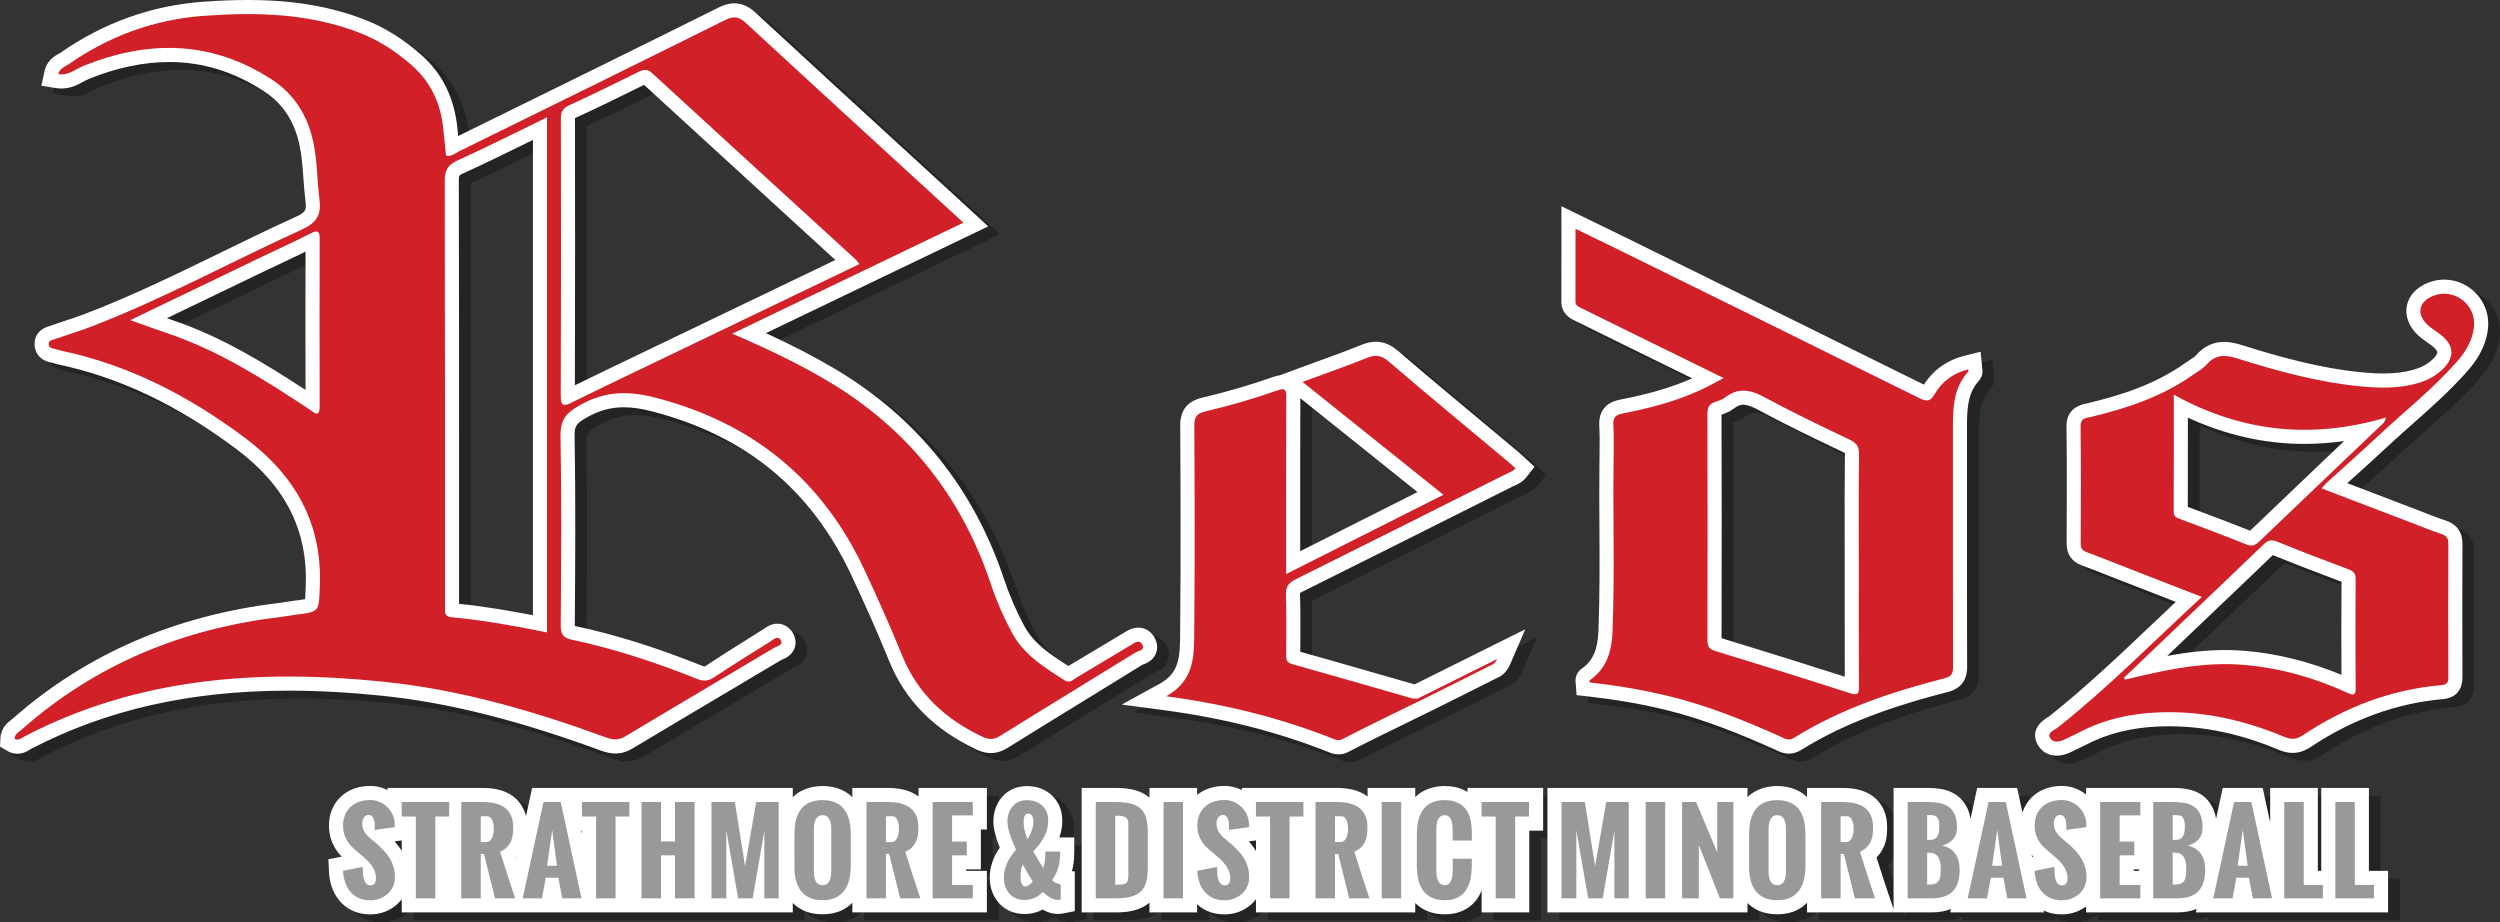
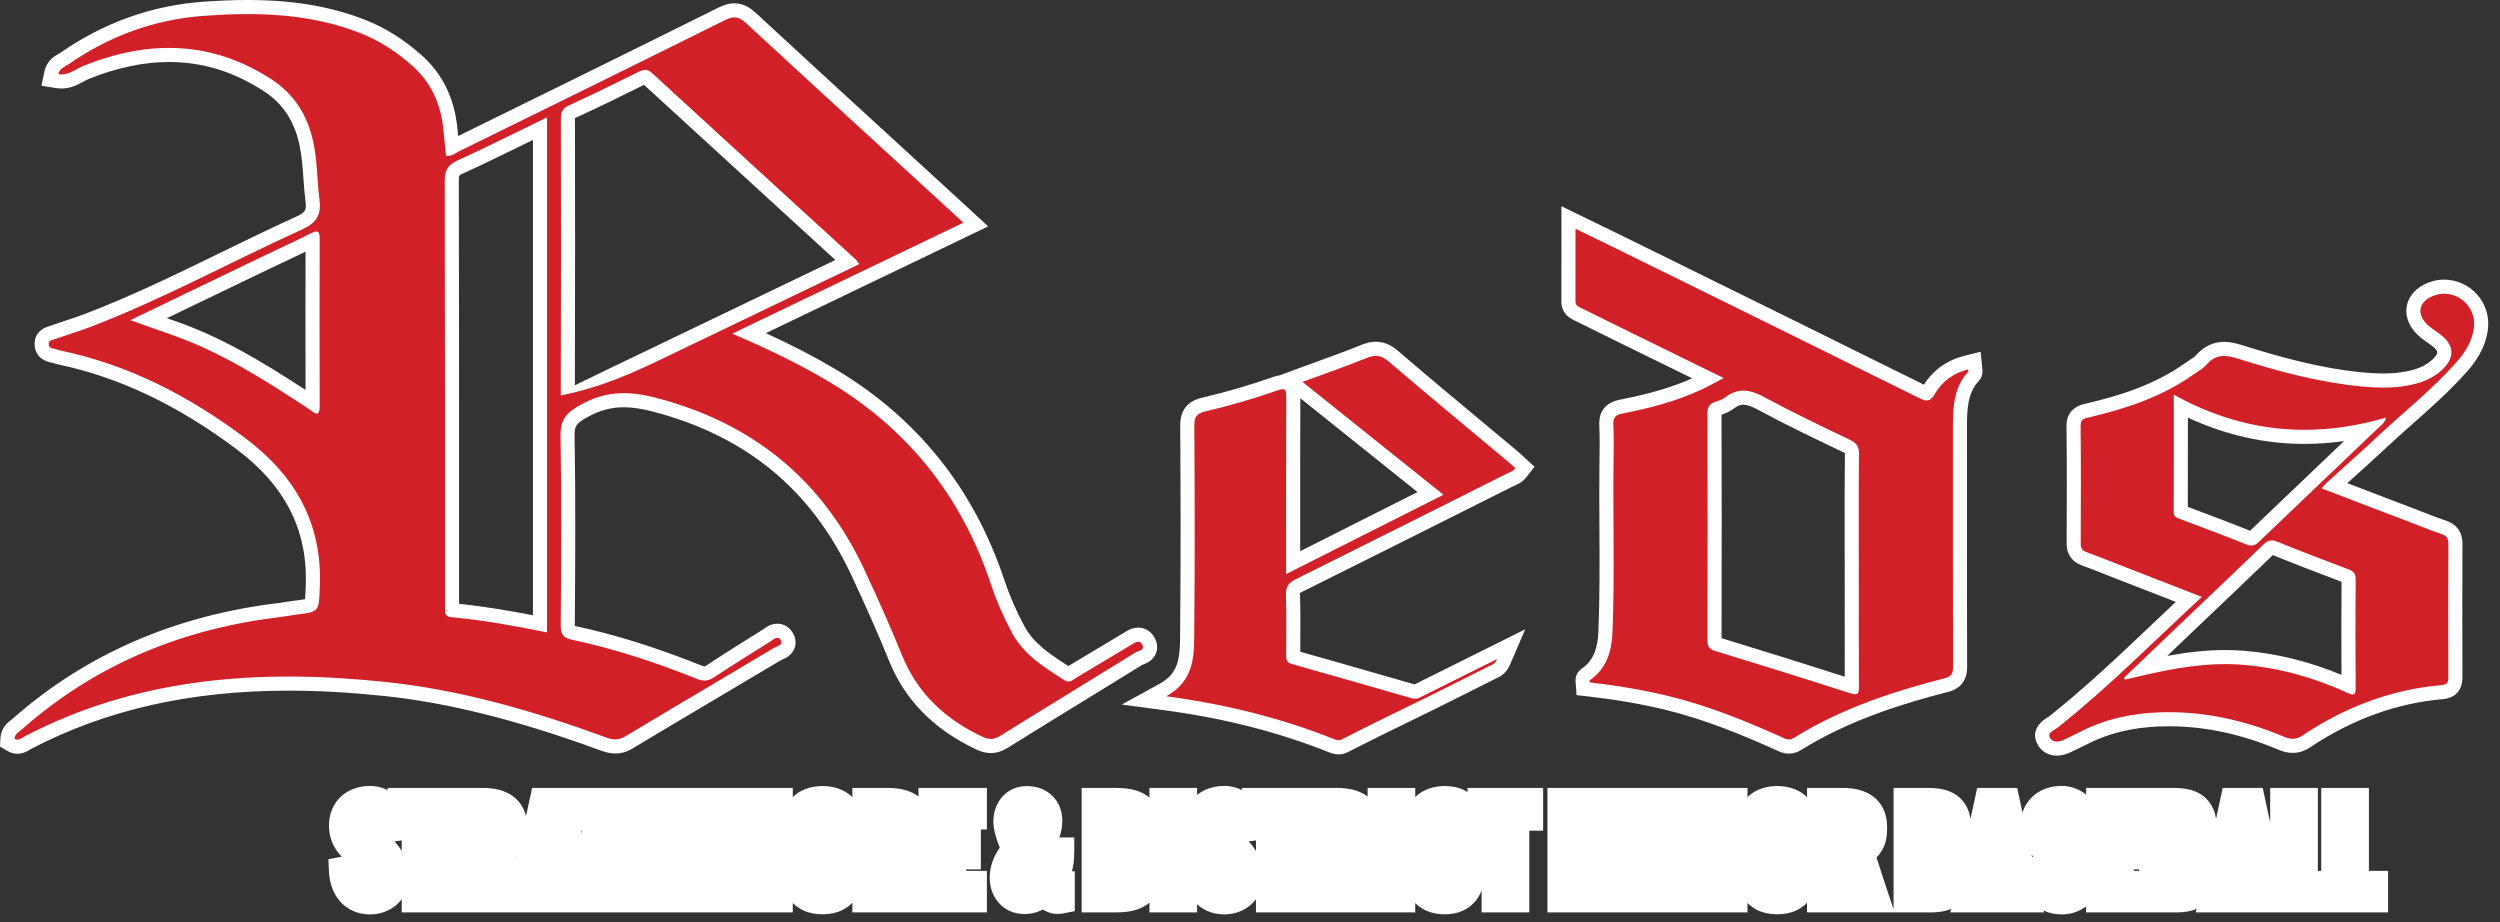
<svg xmlns="http://www.w3.org/2000/svg" version="1.1" id="Layer_1" x="0px" y="0px" width="1277.419px" height="471.228px" viewBox="0 0 1277.419 471.228" enable-background="new 0 0 1277.419 471.228" xml:space="preserve">
  <rect x="0" y="0" width="1277.419" height="471.228" fill="#333333" stroke="none" />
-   <path opacity="0.3" d="M1056.95,390.123c-4.218,0-7.794-2.083-9.813-5.716c-1.348-2.425-3.545-8.632,5.147-13.884  c0.265-0.16,0.528-0.308,0.746-0.466c18.4-14.604,35.197-30.531,52.98-47.393c3.854-3.654,7.784-7.382,11.758-11.118l-30.521-11.877  c-1.722-0.67-3.441-1.347-5.161-2.023c-4.052-1.596-8.242-3.246-12.358-4.752c-5.095-1.863-7.775-5.731-7.751-11.185l0.003-0.735  c0.084-19.391,0.17-39.44-0.064-59.129c-0.074-6.314,3.231-10.215,9.824-11.597c0.223-0.046,0.447-0.092,0.671-0.146  c15.75-3.752,34.026-9.133,50.159-20.594c0.716-0.508,1.459-0.996,2.204-1.482c1.356-0.886,2.638-1.723,3.291-2.473  c3.969-4.557,8.803-6.867,14.366-6.867c2.701,0,5.51,0.506,9.107,1.64c18.164,5.727,39.692,11.862,61.635,13.946  c4.089,0.388,7.474,0.569,10.651,0.569c0.001,0,0.002,0,0.003,0c5.628,0,10.546-0.599,15.035-1.83  c4.139-1.135,7.432-2.88,10.067-5.334c1.858-1.731,2.482-3.062,2.451-3.675c-0.03-0.601-0.768-1.836-2.747-3.338  c-0.683-0.518-1.389-1.01-2.093-1.504c-1.49-1.044-3.181-2.227-4.776-3.673c-4.794-4.342-6.979-9.856-5.992-15.128  c0.991-5.295,5.05-9.669,11.135-12c2.577-0.988,5.263-1.488,7.98-1.488c6.393,0,12.536,2.786,16.855,7.643  c4.256,4.787,6.269,11.172,5.521,17.52c-1.183,10.05-6.729,17.319-10.798,21.913c-8.66,9.776-18.403,18.406-27.825,26.752  c-4.43,3.924-9.011,7.981-13.362,12.059c-5.515,5.171-11.203,10.287-16.703,15.235c-1.064,0.957-2.129,1.915-3.192,2.873  l34.898,13.331c1.504,0.574,3.004,1.161,4.504,1.748c3.798,1.485,7.385,2.889,11.053,4.103c3.844,1.272,8.419,4.373,8.385,11.918  c-0.091,19.7-0.096,41.284-0.018,67.927c0.024,9.112-6.246,11.015-9.986,11.338c-23.544,2.034-46.288,10.272-67.603,24.484  c-3.012,2.009-6.003,2.986-9.145,2.986c-2.299,0-4.589-0.512-7.207-1.611c-19.216-8.069-37.546-11.992-56.037-11.992  c-1.507,0-3.034,0.026-4.54,0.08c-14.49,0.513-26.964,3.629-38.133,9.524c-1.293,0.683-2.561,1.273-3.786,1.845  c-1.054,0.491-2.048,0.955-2.979,1.439C1062.067,389.404,1059.429,390.123,1056.95,390.123z M1143.042,336.144  c3.332,0,6.649,0.135,9.861,0.399c16.536,1.366,33.162,5.493,49.514,12.282c-0.097-14.131-0.084-29.463,0.036-47.562  c-13.618-5.098-24.823-9.446-35.114-13.628c-10.001,9.654-20.223,19.381-30.11,28.79c-4.076,3.879-8.153,7.758-12.225,11.642  c-3.869,3.69-7.736,7.383-11.602,11.076C1122.782,337.414,1132.832,336.144,1143.042,336.144z M1123.9,262.991  c10.463,3.917,21.252,7.963,31.824,12.201c12.217-11.709,24.663-23.563,36.703-35.028c3.776-3.596,7.553-7.191,11.328-10.789  c-6.841,0.965-13.608,1.451-20.261,1.451c-20.259,0-40.243-4.514-59.554-13.436l0.001,2.809  C1123.949,234.931,1123.956,248.893,1123.9,262.991z M690.026,389.454c-2.013,0-3.707-0.566-5.099-1.12  c-25.948-10.332-53.426-17.342-84.006-21.431l-21.726-2.905l19.217-10.544c10.061-5.521,10.571-13.166,10.606-26.203  c0.002-0.942,0.005-1.883,0.014-2.818c0.354-36.865,0.209-72.68,0.021-102.852c-0.049-7.896,3.623-12.601,11.227-14.382  c12.318-2.885,24.455-6.423,36.074-10.516c0.996-0.351,2.233-0.74,3.572-0.918l9.128-3.374c3.355-1.24,6.656-2.437,9.914-3.619  c7.886-2.86,15.334-5.561,22.694-8.553c2.65-1.077,5.056-1.601,7.356-1.601c5.268,0,9.05,2.723,11.436,4.772  c14.795,12.7,30.048,25.408,44.8,37.697c5.576,4.646,11.153,9.292,16.721,13.95c0.854,0.715,1.605,1.426,2.334,2.114  c0.299,0.282,0.602,0.569,0.915,0.857l4.876,4.491l-4.074,5.229c-2.076,2.666-4.688,3.793-6.247,4.466  c-0.264,0.114-0.526,0.224-0.779,0.35l-17.509,8.783c-29.583,14.843-60.173,30.19-90.327,45.166  c-0.45,0.224-0.726,0.394-0.887,0.504c-0.015,0.158-0.026,0.401-0.015,0.752c0.238,7.419,0.201,14.902,0.165,22.141  c-0.012,2.375-0.023,4.75-0.026,7.125c12.912,3.614,25.936,7.362,38.554,10.994c6.609,1.902,13.219,3.805,19.831,5.694  l56.569-28.155l-7.772,18.05c-2.128,4.939-5.608,6.414-7.095,7.044l-0.228,0.098c-10.66,5.396-21.615,10.883-32.513,16.281  c-0.185,0.092-0.923,0.451-2.093,1.02c-19.794,9.62-33.546,16.434-40.875,20.253C693.302,389.064,691.703,389.454,690.026,389.454z   M670.432,207.475c-0.092,20.712-0.083,41.763-0.076,62.129l0.004,16.042l59.948-30.219L670.432,207.475z M14.913,389.139  c-1.802,0-3.537-0.485-5.157-1.443L6,385.476l0.229-4.356c0.281-5.347,3.919-8.115,5.668-9.446c0.229-0.174,0.46-0.342,0.668-0.525  c37.318-32.899,83.073-52.768,135.994-59.049c1.051-0.126,2.149-0.309,3.313-0.501c1.255-0.209,2.552-0.425,3.915-0.589  c2.204-0.266,4.626-0.558,6.084-0.848c0.128-1.243,0.206-3.154,0.278-4.901l0.064-1.534c1.225-28.5-10.313-51.447-35.274-70.155  c-30.153-22.599-60.005-36.787-91.26-43.374c-0.893-0.188-1.688-0.433-2.326-0.629c-0.334-0.103-0.667-0.212-1.006-0.29  l-0.319-0.066c-5.894-1.18-7.721-4.87-8.216-7.758c-0.33-1.928-0.779-8.404,7.327-10.805c0.102-0.03,0.203-0.058,0.298-0.09  c2.486-0.877,5.007-1.71,7.445-2.516c3.68-1.216,7.155-2.364,10.596-3.676c23.555-8.985,46.691-20.271,69.066-31.187  c12.557-6.125,25.541-12.459,38.521-18.352c5.211-2.366,5.584-3.533,5.031-7.93c-0.492-3.919-0.772-7.826-1.043-11.605  c-0.437-6.097-0.85-11.855-2.082-17.481c-2.653-12.118-8.596-21.026-18.166-27.232C125.345,40.554,109.492,35.68,92.339,35.68  c-12.906,0-26.67,2.899-40.911,8.618c-0.79,0.317-1.726,0.827-2.716,1.367c-2.913,1.588-6.538,3.564-11.338,3.564  c-0.91,0-1.832-0.074-2.739-0.221l-7.487-1.213l1.601-7.414c1.196-5.539,5.324-7.84,7.308-8.946  c0.316-0.176,0.674-0.376,0.829-0.483C59.02,15.559,83.536,6.793,109.752,4.897C118.102,4.293,125.558,4,132.548,4  c23.092,0,42.064,3.186,59.71,10.024c10.333,4.005,19.856,9.934,29.114,18.126c10.652,9.424,16.822,21.982,18.335,37.325  c0.133,1.344,0.267,2.688,0.402,4.034l3.617-1.777c42.489-20.875,86.424-42.461,129.517-63.91c2.919-1.453,5.458-2.129,7.99-2.129  c5.055,0,8.663,2.793,10.937,4.895c26.925,24.889,54.42,50.076,81.011,74.433c7.824,7.167,15.649,14.335,23.471,21.506  c1.284,1.177,2.563,2.358,4.01,3.693l10.266,9.467l-113.576,54.546c13.432,6.157,24.589,11.936,35.02,18.105  c42.011,24.846,71.197,61.126,86.75,107.836c2.683,8.062,6.162,16.076,10.341,23.821c4.829,8.949,13.359,14.514,22.449,20.32  c0.104-0.065,0.211-0.131,0.322-0.196c5.733-3.401,11.456-6.837,17.178-10.272c3.584-2.151,7.169-4.304,10.758-6.448l0.467-0.287  c1.551-0.964,3.894-2.42,6.979-2.42c3.42,0,6.42,1.806,8.23,4.953c2.023,3.516,1.438,6.498,0.909,7.962  c-1.447,4.007-5.143,5.378-6.722,5.964c-0.104,0.039-0.208,0.075-0.306,0.113c-9.857,6.104-19.89,12.261-29.595,18.218  c-12.871,7.899-26.179,16.068-39.203,24.186c-2.919,1.819-5.751,2.704-8.657,2.704c-2.363,0-4.765-0.592-7.342-1.809  c-21.84-10.321-36.435-25.134-44.62-45.285c-5.356-13.187-11.432-26.992-19.119-43.445c-20.566-44.021-53.839-71.495-101.719-83.993  c-5.576-1.456-10.388-2.163-14.71-2.163c-6.647,0-12.655,1.652-18.905,5.199c-5.469,3.104-6.346,4.429-6.257,9.452  c0.584,32.881,0.33,66.836,0.104,96.794c0,0.107,0,0.207,0.001,0.299c0.051,0.011,0.104,0.022,0.159,0.034  c20.197,4.271,41.505,10.944,65.143,20.403c0.678,0.271,0.943,0.274,0.954,0.274c-0.003,0,0.279-0.056,0.95-0.501  c8.715-5.772,17.688-11.377,26.367-16.796l2.419-1.512c0.162-0.101,0.33-0.228,0.507-0.354c1.416-1.012,3.786-2.705,7.019-2.705  c3.494,0,6.592,2.033,8.289,5.438c1.148,2.304,1.313,4.828,0.464,7.107c-1.404,3.769-4.819,5.194-6.46,5.879  c-0.148,0.062-0.293,0.119-0.426,0.18c-10.487,6.262-20.996,12.492-31.504,18.723c-14.562,8.635-29.62,17.563-44.366,26.43  c-2.869,1.726-5.748,2.565-8.799,2.565c-2.284,0-4.542-0.454-7.322-1.473c-42.673-15.631-78.093-24.523-111.468-27.984  c-17.185-1.783-32.951-2.649-48.202-2.649c-50.199,0-93.289,9.768-131.734,29.86c-0.093,0.054-0.216,0.137-0.343,0.218  C20.169,387.732,17.968,389.138,14.913,389.139z M240.577,312.524c13.109,1.364,26.041,3.584,37.734,5.849V75.495  c-1,0.491-1.998,0.98-2.992,1.468c-11.175,5.483-21.73,10.663-32.604,15.604c-2.155,0.979-2.284,1.037-2.277,3.905  c0.146,57.185,0.139,115.323,0.132,171.547l-0.003,43.566C240.567,311.899,240.572,312.212,240.577,312.524z M91.277,166.584  c1.139,0.397,2.266,0.788,3.397,1.175c24.149,8.264,45.109,20.901,67.446,35.492c-0.073-25.437-0.039-50.344,0.01-70.652  c-3.837,1.867-7.684,3.678-11.446,5.45c-3,1.413-6,2.826-8.989,4.263c-15.289,7.349-30.571,14.711-46.427,22.35L91.277,166.584z   M299.788,64.354c-0.006,0.145-0.009,0.32-0.009,0.531c0.081,40.389,0.139,87.908-0.037,135.991  c10.831-5.313,21.796-10.569,32.445-15.674c3.816-1.829,7.632-3.658,11.445-5.492c22.098-10.623,44.198-21.24,66.375-31.895  l22.833-10.97c-7.953-7.275-15.907-14.548-23.861-21.82c-24.233-22.157-49.284-45.062-73.89-67.662l-0.307,0.152  C323.385,53.147,311.6,58.971,299.788,64.354z M920.072,389.074c-2.774,0-4.911-1.022-6.326-1.699  c-0.204-0.098-0.41-0.196-0.619-0.29c-16.31-7.312-35.755-15.457-56.314-20.435c-12.313-2.981-25.169-5.204-39.305-6.794  l-5.922-0.667l-0.442-5.812c-0.707-4.569,1.868-6.884,3.012-7.674c5.631-3.879,8.193-9.562,8.577-19.005  c0.714-17.594,0.616-35.569,0.521-52.952c-0.057-10.416-0.115-21.187,0-31.809c0.013-1.239,0.03-2.479,0.048-3.719  c0.08-5.815,0.156-11.309-0.127-16.827c-0.258-5.024,1.372-11.39,10.597-13.187c15.185-2.956,26.651-6.338,36.891-10.898  l-2.021-0.991c-12.552-6.152-24.658-12.086-36.761-18.029c-3.631-1.783-7.256-3.58-10.881-5.375c-3.37-1.67-6.74-3.34-10.115-5  l-0.383-0.181c-1.663-0.774-6.722-3.131-6.69-9.701c0.044-8.931,0.038-17.784,0.032-27.156l-0.005-21.498l17.541,8.534  c4.971,2.413,9.719,4.719,14.454,7.05l25.956,12.776c41.738,20.542,84.884,41.777,127.276,62.822  c4.814-7.578,11.83-12.559,20.871-14.811l8.11-2.021l0.797,8.321c0.014,0.142,0.03,0.245,0.041,0.318  c0.452,3.065-0.725,5.106-1.791,6.279c-6.049,6.635-6.041,15.268-6.032,25.263l0.001,0.893c0.005,12.375,0.003,24.752,0,37.129  c-0.005,27.153-0.011,55.231,0.072,82.842c0.02,6.812-3.252,11.109-9.724,12.773c-21.797,5.601-50.028,14.033-75.081,29.665  C924.351,388.447,922.245,389.074,920.072,389.074z M885.657,330.094c23.914,7.304,44.103,13.613,62.966,19.681  c-0.059-12.924-0.05-25.969-0.042-38.63c0.004-5.357,0.008-10.715,0.006-16.072c-0.001-5.002-0.011-10.005-0.021-15.007  c-0.027-14.437-0.056-29.365,0.127-44.071c0.002-0.203-0.002-0.366-0.008-0.495c-0.157-0.091-0.375-0.208-0.672-0.349  c-14.418-6.88-29.285-13.975-43.6-21.719c-3.317-1.794-5.753-2.63-7.668-2.63c-1.074,0-2.591,0.219-4.793,1.928  c-1.98,1.536-4.179,2.446-6.318,3.152C885.761,250.3,885.768,286.628,885.657,330.094z M1059.472,471.228  c-3.399,0-6.479-0.656-9.151-1.949c-0.041-0.021-0.081-0.04-0.122-0.06l0.215,0.997h-47.89l0.38-1.76  c-2.867,1.17-6.212,1.76-10.008,1.76h-63.551v-4.921c-1.476,1.501-3.208,2.753-5.178,3.737c-2.845,1.421-6.227,2.141-10.055,2.141  c-3.805,0-7.16-0.696-9.976-2.067c-1.989-0.97-3.739-2.21-5.229-3.705v4.815H796.684v-63.619h102.224v4.723  c4.913-4.887,11.479-5.68,15.205-5.68c3.733,0,10.312,0.794,15.232,5.688v-4.73h18.028c2.961,0,5.717,0.302,8.191,0.896  c2.888,0.695,5.442,1.87,7.596,3.49c2.352,1.772,4.165,4.07,5.394,6.833c1.138,2.564,1.715,5.571,1.715,8.941  c0,1.343-0.072,2.743-0.214,4.16c-0.188,1.876-0.646,3.711-1.362,5.46c-0.782,1.906-1.925,3.68-3.398,5.274  c-0.148,0.16-0.301,0.318-0.457,0.473c2.271,7.147,4.305,13.382,6.063,18.585l2.654,7.851v-61.964H990.9  c2.657,0,5.153,0.217,7.42,0.645c2.86,0.541,5.405,1.6,7.568,3.146c2.351,1.684,4.187,3.959,5.46,6.767  c0.71,1.569,1.211,3.301,1.512,5.233l3.412-15.79h20.429l2.714,12.591c0.176-0.551,0.374-1.091,0.597-1.619  c1.071-2.55,2.612-4.766,4.579-6.584c1.93-1.784,4.24-3.16,6.867-4.087c2.467-0.871,5.182-1.313,8.069-1.313  c2.732,0,5.354,0.548,7.795,1.628c1.671,0.741,3.209,1.681,4.594,2.804v-3.42h44.453c2.657,0,5.153,0.217,7.419,0.645  c2.861,0.541,5.407,1.6,7.569,3.146c2.351,1.682,4.186,3.957,5.459,6.766c0.711,1.57,1.213,3.302,1.513,5.235l3.413-15.792h20.429  l3.813,17.692v-17.692h24.354v42.383h1.743v-42.383h24.354v42.383h9.789v21.236h-98.229l0.38-1.761  c-2.867,1.171-6.213,1.761-10.009,1.761h-46.449v-3.047c-1.487,1.121-3.148,2.031-4.959,2.717  C1064.605,470.776,1062.086,471.228,1059.472,471.228z M1099.024,448.979v-0.748h-2.755v0.748H1099.024z M1044.3,441.854  l0.659-0.127c-0.305-0.311-0.603-0.631-0.894-0.961L1044.3,441.854z M631.625,471.228c-3.4,0-6.479-0.656-9.152-1.949  c-1.781-0.862-3.386-1.947-4.795-3.239v4.177h-24.354v-4.986c-0.902,0.778-1.908,1.471-3.01,2.071  c-1.862,1.015-4.065,1.776-6.547,2.262c-2.241,0.439-4.76,0.653-7.698,0.653h-17.372v-63.619h17.153  c4.05,0,7.385,0.383,10.197,1.169c2.861,0.8,5.302,2.066,7.278,3.771v-4.94h24.354v3.579c1.727-1.396,3.717-2.496,5.932-3.278  c2.467-0.871,5.182-1.313,8.07-1.313c2.732,0,5.354,0.548,7.794,1.628c0.362,0.16,0.718,0.33,1.067,0.509v-1.125h48.473  c2.961,0,5.717,0.302,8.191,0.896c2.884,0.694,5.438,1.867,7.59,3.485v-4.382h24.353v4.69c4.885-4.859,11.396-5.647,15.096-5.647  c3.598,0,6.797,0.641,9.509,1.904c0.728,0.34,1.424,0.717,2.087,1.131v-2.078h38.654v21.838h-7.082v41.781h-24.354v-11.174  c-0.519,1.263-1.14,2.462-1.856,3.58c-1.126,1.757-2.535,3.295-4.188,4.572c-1.668,1.29-3.625,2.295-5.816,2.987  c-2.083,0.658-4.422,0.991-6.954,0.991c-2.539,0-4.884-0.32-6.969-0.952c-2.173-0.658-4.139-1.617-5.842-2.852  c-0.818-0.592-1.581-1.245-2.285-1.955v4.802H647.76v-6.737c-0.694,0.923-1.471,1.777-2.327,2.559  c-1.811,1.651-3.938,2.945-6.323,3.849C636.757,470.776,634.239,471.228,631.625,471.228z M644.368,434.24  c1.284,1.425,2.422,2.951,3.392,4.546v-5.361l-3.672,0.508C644.182,434.035,644.275,434.138,644.368,434.24z M195.136,471.228  c-3.4,0-6.479-0.656-9.152-1.949c-2.638-1.277-4.89-3.043-6.692-5.249c-1.706-2.087-3.006-4.498-3.862-7.165  c-0.776-2.41-1.23-4.971-1.35-7.605l-0.282-6.219l6.825-1.313c-0.917-0.933-1.773-1.959-2.554-3.064  c-1.144-1.62-2.089-3.478-2.809-5.52c-0.77-2.185-1.161-4.673-1.161-7.396c0-2.942,0.53-5.693,1.575-8.178  c1.072-2.551,2.613-4.766,4.579-6.583c1.929-1.785,4.24-3.16,6.867-4.088c2.467-0.87,5.182-1.313,8.07-1.313  c2.732,0,5.354,0.548,7.795,1.628c0.362,0.16,0.717,0.33,1.066,0.509v-1.125h48.473c2.961,0,5.717,0.302,8.191,0.896  c2.887,0.695,5.442,1.869,7.596,3.49c2.352,1.772,4.165,4.071,5.394,6.834c0.444,1,0.803,2.068,1.075,3.199l3.117-14.42h133.191  v4.723c4.914-4.887,11.478-5.68,15.205-5.68c3.734,0,10.313,0.793,15.233,5.688v-4.731h18.028c2.961,0,5.717,0.302,8.191,0.896  c2.884,0.694,5.436,1.867,7.588,3.484v-4.381h34.935v21.236h-3.089v20.398h-7.492v0.748h10.582v21.236h-68.743v-4.922  c-1.476,1.502-3.209,2.754-5.179,3.738c-2.845,1.421-6.227,2.141-10.055,2.141c-3.804,0-7.161-0.696-9.976-2.067  c-1.989-0.969-3.739-2.21-5.229-3.705v4.815H211.271v-6.736c-0.693,0.922-1.471,1.777-2.327,2.559  c-1.811,1.65-3.938,2.944-6.323,3.848C200.27,470.775,197.752,471.228,195.136,471.228z M270.126,442.558l0.158-0.733  c-0.097,0.102-0.195,0.202-0.296,0.302C270.035,442.27,270.081,442.414,270.126,442.558z M207.879,434.24  c1.283,1.424,2.421,2.95,3.392,4.546v-5.361l-3.671,0.508C207.693,434.035,207.787,434.138,207.879,434.24z M303.371,429.999v-1.564  h-0.337L303.371,429.999z M529.588,471.036c-5.39,0-9.965-1.969-13.232-5.691c-3.073-3.5-4.632-7.863-4.632-12.966  c0-5.257,1.723-10.369,5.132-15.25c-2.223-5.55-3.272-9.847-3.272-13.324c0-4.886,1.479-9.091,4.394-12.5  c3.154-3.688,7.585-5.638,12.813-5.638c5.028,0,9.442,1.668,12.765,4.823c3.426,3.255,5.236,7.698,5.236,12.85  c0,3.003-0.502,5.875-1.498,8.577h7.623v7.2c0,3.986-0.385,7.265-1.178,10.014l1.451,0.128v20.288l-5.788,1.158  c-1.009,0.201-2.036,0.304-3.053,0.304c-2.5,0-4.992-0.742-7.53-2.253c-0.401,0.212-0.81,0.411-1.228,0.596  C535.07,470.47,532.377,471.036,529.588,471.036z" />
  <path fill="#FFFFFF" d="M1050.95,386.123c-4.218,0-7.794-2.083-9.813-5.716c-1.348-2.425-3.545-8.632,5.147-13.884  c0.265-0.16,0.528-0.308,0.746-0.466c18.4-14.604,35.197-30.531,52.98-47.393c3.854-3.654,7.784-7.382,11.758-11.118l-30.521-11.877  c-1.722-0.67-3.441-1.347-5.161-2.023c-4.052-1.596-8.242-3.246-12.358-4.752c-5.095-1.863-7.775-5.731-7.751-11.185l0.003-0.735  c0.084-19.391,0.17-39.44-0.064-59.129c-0.074-6.314,3.231-10.215,9.824-11.597c0.223-0.046,0.447-0.092,0.671-0.146  c15.75-3.752,34.026-9.133,50.159-20.594c0.716-0.508,1.459-0.996,2.204-1.482c1.356-0.886,2.638-1.723,3.291-2.473  c3.969-4.557,8.803-6.867,14.366-6.867c2.701,0,5.51,0.506,9.107,1.64c18.164,5.727,39.692,11.862,61.635,13.946  c4.089,0.388,7.474,0.569,10.651,0.569c0.001,0,0.002,0,0.003,0c5.628,0,10.546-0.599,15.035-1.83  c4.139-1.135,7.432-2.88,10.067-5.334c1.858-1.731,2.482-3.062,2.451-3.675c-0.03-0.601-0.768-1.836-2.747-3.338  c-0.683-0.518-1.389-1.01-2.093-1.504c-1.49-1.044-3.181-2.227-4.776-3.673c-4.794-4.342-6.979-9.856-5.992-15.128  c0.991-5.295,5.05-9.669,11.135-12c2.577-0.988,5.263-1.488,7.98-1.488c6.393,0,12.536,2.786,16.855,7.643  c4.256,4.787,6.269,11.172,5.521,17.52c-1.183,10.05-6.729,17.319-10.798,21.913c-8.66,9.776-18.403,18.406-27.825,26.752  c-4.43,3.924-9.011,7.981-13.362,12.06c-5.515,5.17-11.203,10.287-16.703,15.235c-1.064,0.957-2.129,1.915-3.192,2.873  l34.898,13.331c1.504,0.574,3.004,1.161,4.504,1.748c3.798,1.485,7.385,2.889,11.053,4.103c3.844,1.272,8.419,4.373,8.385,11.918  c-0.091,19.7-0.096,41.284-0.018,67.927c0.024,9.112-6.246,11.015-9.986,11.338c-23.544,2.034-46.288,10.272-67.603,24.484  c-3.012,2.009-6.003,2.986-9.145,2.986c-2.299,0-4.589-0.512-7.207-1.611c-19.216-8.069-37.546-11.992-56.037-11.992  c-1.507,0-3.034,0.026-4.54,0.08c-14.49,0.513-26.964,3.629-38.133,9.524c-1.293,0.683-2.561,1.273-3.786,1.845  c-1.054,0.491-2.048,0.955-2.979,1.439C1056.067,385.404,1053.429,386.123,1050.95,386.123z M1137.042,332.144  c3.332,0,6.649,0.135,9.861,0.399c16.536,1.366,33.162,5.493,49.514,12.282c-0.097-14.131-0.084-29.463,0.036-47.562  c-13.618-5.098-24.823-9.446-35.114-13.628c-10.001,9.654-20.223,19.381-30.11,28.79c-4.076,3.879-8.153,7.758-12.225,11.642  c-3.869,3.69-7.736,7.383-11.602,11.076C1116.782,333.414,1126.832,332.144,1137.042,332.144z M1117.9,258.991  c10.463,3.917,21.252,7.963,31.824,12.201c12.217-11.709,24.663-23.563,36.703-35.028c3.776-3.596,7.553-7.192,11.328-10.789  c-6.841,0.965-13.608,1.451-20.261,1.451c-20.259,0-40.243-4.514-59.554-13.436l0.001,2.809  C1117.949,230.931,1117.956,244.893,1117.9,258.991z M684.026,385.454c-2.013,0-3.707-0.566-5.099-1.12  c-25.948-10.332-53.426-17.342-84.006-21.431l-21.726-2.905l19.217-10.544c10.061-5.521,10.571-13.166,10.606-26.203  c0.002-0.942,0.005-1.883,0.014-2.818c0.354-36.865,0.209-72.68,0.021-102.852c-0.049-7.896,3.623-12.601,11.227-14.382  c12.318-2.885,24.455-6.423,36.074-10.516c0.996-0.351,2.233-0.74,3.572-0.918l9.128-3.374c3.355-1.24,6.656-2.437,9.914-3.619  c7.886-2.86,15.334-5.561,22.694-8.553c2.649-1.077,5.056-1.601,7.356-1.601c5.268,0,9.05,2.723,11.436,4.772  c14.795,12.7,30.048,25.408,44.8,37.697c5.576,4.646,11.153,9.292,16.721,13.95c0.854,0.715,1.605,1.426,2.334,2.114  c0.299,0.282,0.602,0.569,0.915,0.857l4.876,4.491l-4.074,5.229c-2.076,2.666-4.688,3.793-6.247,4.466  c-0.264,0.114-0.526,0.224-0.779,0.35l-17.509,8.783c-29.583,14.843-60.173,30.19-90.327,45.166  c-0.45,0.224-0.726,0.394-0.887,0.504c-0.015,0.158-0.026,0.401-0.015,0.752c0.238,7.419,0.201,14.902,0.165,22.141  c-0.012,2.375-0.023,4.75-0.026,7.125c12.912,3.614,25.936,7.362,38.554,10.994c6.609,1.902,13.219,3.805,19.831,5.694  l56.569-28.155l-7.772,18.05c-2.128,4.939-5.608,6.414-7.095,7.044l-0.228,0.098c-10.66,5.396-21.615,10.883-32.513,16.281  c-0.185,0.092-0.923,0.451-2.093,1.02c-19.794,9.62-33.546,16.434-40.875,20.253C687.302,385.064,685.703,385.454,684.026,385.454z   M664.432,203.475c-0.092,20.712-0.083,41.763-0.076,62.129l0.004,16.042l59.948-30.219L664.432,203.475z M8.913,385.139  c-1.802,0-3.537-0.485-5.157-1.443L0,381.476l0.229-4.356c0.281-5.347,3.919-8.115,5.668-9.446c0.229-0.174,0.46-0.342,0.668-0.525  c37.318-32.899,83.073-52.768,135.994-59.049c1.051-0.126,2.149-0.309,3.313-0.501c1.255-0.209,2.552-0.425,3.915-0.589  c2.204-0.266,4.626-0.558,6.084-0.848c0.128-1.243,0.206-3.154,0.278-4.901l0.064-1.534c1.225-28.5-10.313-51.447-35.274-70.156  c-30.153-22.598-60.005-36.786-91.26-43.374c-0.893-0.188-1.688-0.433-2.326-0.629c-0.334-0.103-0.667-0.212-1.006-0.29  l-0.319-0.066c-5.894-1.18-7.721-4.87-8.216-7.758c-0.33-1.928-0.779-8.404,7.327-10.805c0.102-0.03,0.203-0.058,0.298-0.09  c2.486-0.877,5.007-1.71,7.445-2.516c3.68-1.216,7.155-2.364,10.596-3.676c23.555-8.985,46.691-20.271,69.066-31.187  c12.557-6.125,25.541-12.459,38.521-18.352c5.211-2.366,5.584-3.533,5.031-7.93c-0.492-3.919-0.772-7.826-1.043-11.605  c-0.437-6.097-0.85-11.855-2.082-17.481c-2.653-12.118-8.596-21.026-18.166-27.232C119.345,36.554,103.492,31.68,86.339,31.68  c-12.906,0-26.67,2.899-40.911,8.618c-0.79,0.317-1.726,0.827-2.716,1.367c-2.913,1.588-6.538,3.564-11.338,3.564  c-0.91,0-1.832-0.074-2.739-0.221l-7.487-1.213l1.601-7.414c1.196-5.539,5.324-7.84,7.308-8.946  c0.316-0.176,0.674-0.376,0.829-0.483C53.02,11.559,77.536,2.793,103.752,0.897C112.102,0.293,119.558,0,126.548,0  c23.092,0,42.064,3.186,59.71,10.024c10.333,4.005,19.856,9.934,29.114,18.126c10.652,9.424,16.822,21.982,18.335,37.325  c0.133,1.344,0.267,2.688,0.402,4.034l3.617-1.777c42.489-20.875,86.424-42.461,129.517-63.91c2.919-1.453,5.458-2.129,7.99-2.129  c5.055,0,8.663,2.793,10.937,4.895c26.925,24.889,54.42,50.076,81.011,74.433c7.824,7.167,15.649,14.335,23.471,21.506  c1.284,1.177,2.563,2.358,4.01,3.693l10.266,9.467l-113.576,54.546c13.432,6.157,24.589,11.936,35.02,18.105  c42.011,24.846,71.197,61.126,86.75,107.836c2.683,8.062,6.162,16.076,10.341,23.821c4.829,8.949,13.359,14.514,22.449,20.32  c0.104-0.065,0.211-0.131,0.322-0.196c5.733-3.401,11.456-6.837,17.178-10.272c3.584-2.151,7.169-4.304,10.758-6.448l0.467-0.287  c1.551-0.964,3.894-2.42,6.979-2.42c3.42,0,6.42,1.806,8.23,4.953c2.023,3.516,1.438,6.498,0.909,7.962  c-1.447,4.007-5.143,5.378-6.722,5.964c-0.104,0.039-0.208,0.075-0.306,0.113c-9.857,6.104-19.89,12.261-29.595,18.218  c-12.871,7.899-26.179,16.068-39.203,24.186c-2.919,1.819-5.751,2.704-8.657,2.704c-2.363,0-4.765-0.592-7.342-1.809  c-21.84-10.321-36.435-25.134-44.62-45.285c-5.356-13.187-11.432-26.992-19.119-43.445c-20.566-44.021-53.839-71.495-101.719-83.993  c-5.576-1.456-10.388-2.163-14.71-2.163c-6.647,0-12.655,1.652-18.905,5.199c-5.469,3.104-6.346,4.429-6.257,9.452  c0.584,32.881,0.33,66.836,0.104,96.794c0,0.107,0,0.207,0.001,0.299c0.051,0.011,0.104,0.022,0.159,0.034  c20.197,4.271,41.505,10.944,65.143,20.403c0.678,0.271,0.943,0.274,0.954,0.274c-0.003,0,0.279-0.056,0.95-0.501  c8.715-5.772,17.688-11.377,26.367-16.796l2.419-1.512c0.162-0.101,0.33-0.228,0.507-0.354c1.416-1.012,3.786-2.705,7.019-2.705  c3.494,0,6.592,2.033,8.289,5.438c1.148,2.304,1.313,4.828,0.464,7.107c-1.404,3.769-4.819,5.194-6.46,5.879  c-0.148,0.062-0.293,0.119-0.426,0.18c-10.487,6.262-20.996,12.492-31.504,18.723c-14.562,8.635-29.62,17.563-44.366,26.43  c-2.869,1.726-5.748,2.565-8.799,2.565c-2.284,0-4.542-0.454-7.322-1.473c-42.673-15.631-78.093-24.523-111.468-27.984  c-17.185-1.783-32.951-2.649-48.202-2.649c-50.199,0-93.289,9.768-131.734,29.86c-0.093,0.054-0.216,0.137-0.343,0.218  C14.169,383.732,11.968,385.138,8.913,385.139z M234.577,308.524c13.109,1.364,26.041,3.584,37.734,5.849V71.495  c-1,0.491-1.998,0.98-2.992,1.468c-11.175,5.483-21.73,10.663-32.604,15.604c-2.155,0.979-2.284,1.037-2.277,3.905  c0.146,57.185,0.139,115.323,0.132,171.547l-0.003,43.566C234.567,307.899,234.572,308.212,234.577,308.524z M85.277,162.584  c1.139,0.397,2.266,0.788,3.397,1.175c24.149,8.264,45.109,20.901,67.446,35.492c-0.073-25.437-0.039-50.344,0.01-70.652  c-3.837,1.867-7.684,3.678-11.446,5.45c-3,1.413-6,2.826-8.989,4.263c-15.289,7.349-30.571,14.711-46.427,22.35L85.277,162.584z   M293.788,60.354c-0.006,0.145-0.009,0.32-0.009,0.531c0.081,40.389,0.139,87.908-0.037,135.991  c10.831-5.313,21.796-10.569,32.445-15.674c3.816-1.829,7.632-3.658,11.445-5.492c22.098-10.623,44.198-21.24,66.375-31.895  l22.833-10.97c-7.953-7.275-15.907-14.548-23.861-21.82c-24.233-22.157-49.284-45.062-73.89-67.662l-0.307,0.152  C317.385,49.147,305.6,54.971,293.788,60.354z M914.072,385.074c-2.774,0-4.911-1.022-6.326-1.699  c-0.204-0.098-0.41-0.196-0.619-0.29c-16.31-7.312-35.755-15.457-56.314-20.435c-12.313-2.981-25.169-5.204-39.305-6.794  l-5.922-0.667l-0.442-5.812c-0.707-4.569,1.868-6.884,3.012-7.674c5.631-3.879,8.193-9.562,8.577-19.005  c0.714-17.594,0.616-35.569,0.521-52.952c-0.057-10.416-0.115-21.187,0-31.809c0.013-1.239,0.03-2.479,0.048-3.719  c0.08-5.816,0.156-11.309-0.127-16.827c-0.258-5.024,1.372-11.39,10.597-13.187c15.185-2.956,26.651-6.338,36.891-10.898  l-2.021-0.991c-12.552-6.152-24.658-12.086-36.761-18.029c-3.631-1.783-7.256-3.58-10.881-5.375c-3.37-1.67-6.74-3.34-10.115-5  l-0.383-0.181c-1.663-0.774-6.722-3.131-6.69-9.701c0.044-8.931,0.038-17.784,0.032-27.156l-0.005-21.498l17.541,8.534  c4.971,2.413,9.719,4.719,14.454,7.05l25.956,12.776c41.738,20.542,84.884,41.777,127.276,62.822  c4.814-7.578,11.83-12.559,20.871-14.811l8.11-2.021l0.797,8.321c0.014,0.142,0.03,0.245,0.041,0.318  c0.452,3.065-0.725,5.106-1.791,6.279c-6.049,6.635-6.041,15.268-6.032,25.263l0.001,0.893c0.005,12.375,0.003,24.752,0,37.129  c-0.005,27.153-0.011,55.231,0.072,82.842c0.02,6.812-3.252,11.109-9.724,12.773c-21.797,5.601-50.028,14.033-75.081,29.665  C918.351,384.447,916.245,385.074,914.072,385.074z M879.657,326.094c23.914,7.304,44.103,13.613,62.966,19.681  c-0.059-12.924-0.05-25.969-0.042-38.63c0.004-5.357,0.008-10.715,0.006-16.072c-0.001-5.002-0.011-10.005-0.021-15.007  c-0.027-14.437-0.056-29.365,0.127-44.071c0.002-0.203-0.002-0.366-0.008-0.495c-0.157-0.091-0.375-0.208-0.672-0.349  c-14.418-6.88-29.285-13.975-43.6-21.719c-3.317-1.794-5.753-2.63-7.668-2.63c-1.074,0-2.591,0.219-4.793,1.928  c-1.98,1.536-4.179,2.446-6.318,3.152C879.761,246.3,879.768,282.628,879.657,326.094z M1053.472,467.228  c-3.399,0-6.479-0.656-9.151-1.949c-0.041-0.021-0.081-0.04-0.122-0.06l0.215,0.997h-47.89l0.38-1.76  c-2.867,1.17-6.212,1.76-10.008,1.76h-63.551v-4.921c-1.476,1.501-3.208,2.753-5.178,3.737c-2.845,1.421-6.227,2.141-10.055,2.141  c-3.805,0-7.16-0.696-9.976-2.067c-1.989-0.97-3.739-2.21-5.229-3.705v4.815H790.684v-63.619h102.224v4.723  c4.913-4.887,11.479-5.68,15.205-5.68c3.733,0,10.312,0.794,15.232,5.688v-4.73h18.028c2.961,0,5.717,0.302,8.191,0.896  c2.888,0.695,5.442,1.87,7.596,3.49c2.352,1.772,4.165,4.07,5.394,6.833c1.138,2.564,1.715,5.571,1.715,8.941  c0,1.343-0.072,2.743-0.214,4.16c-0.188,1.876-0.646,3.711-1.362,5.46c-0.782,1.906-1.925,3.68-3.398,5.274  c-0.148,0.16-0.301,0.318-0.457,0.473c2.271,7.147,4.305,13.382,6.063,18.585l2.654,7.851v-61.964H984.9  c2.657,0,5.153,0.217,7.42,0.645c2.86,0.541,5.405,1.6,7.568,3.146c2.351,1.684,4.187,3.959,5.46,6.767  c0.71,1.569,1.211,3.301,1.512,5.233l3.412-15.79h20.429l2.714,12.591c0.176-0.551,0.374-1.091,0.597-1.619  c1.071-2.55,2.612-4.766,4.579-6.584c1.93-1.784,4.24-3.16,6.867-4.087c2.467-0.871,5.182-1.313,8.069-1.313  c2.732,0,5.354,0.548,7.795,1.628c1.671,0.741,3.209,1.681,4.594,2.804v-3.42h44.453c2.657,0,5.153,0.217,7.419,0.645  c2.861,0.541,5.407,1.6,7.569,3.146c2.351,1.682,4.186,3.957,5.459,6.766c0.711,1.57,1.213,3.302,1.513,5.235l3.413-15.792h20.429  l3.813,17.692v-17.692h24.354v42.383h1.743v-42.383h24.354v42.383h9.789v21.236h-98.229l0.38-1.761  c-2.867,1.171-6.213,1.761-10.009,1.761h-46.449v-3.047c-1.487,1.121-3.148,2.031-4.959,2.717  C1058.605,466.776,1056.086,467.228,1053.472,467.228z M1093.024,444.979v-0.748h-2.755v0.748H1093.024z M1038.3,437.854  l0.659-0.127c-0.305-0.311-0.603-0.631-0.894-0.961L1038.3,437.854z M625.625,467.228c-3.4,0-6.479-0.656-9.152-1.949  c-1.781-0.862-3.386-1.947-4.795-3.239v4.177h-24.354v-4.986c-0.902,0.778-1.908,1.471-3.01,2.071  c-1.862,1.015-4.065,1.776-6.547,2.262c-2.241,0.439-4.76,0.653-7.698,0.653h-17.372v-63.619h17.153  c4.05,0,7.385,0.383,10.197,1.169c2.861,0.8,5.302,2.066,7.278,3.771v-4.94h24.354v3.579c1.727-1.396,3.717-2.496,5.932-3.278  c2.467-0.871,5.182-1.313,8.07-1.313c2.732,0,5.354,0.548,7.794,1.628c0.362,0.16,0.718,0.33,1.067,0.509v-1.125h48.473  c2.961,0,5.717,0.302,8.191,0.896c2.884,0.694,5.437,1.867,7.589,3.485v-4.382h24.353v4.69c4.885-4.859,11.396-5.647,15.096-5.647  c3.598,0,6.797,0.641,9.509,1.904c0.728,0.34,1.424,0.717,2.087,1.131v-2.078h38.654v21.838h-7.082v41.781h-24.354v-11.174  c-0.519,1.263-1.14,2.462-1.856,3.58c-1.126,1.757-2.535,3.295-4.188,4.572c-1.668,1.29-3.625,2.295-5.816,2.987  c-2.083,0.658-4.422,0.991-6.954,0.991c-2.539,0-4.884-0.32-6.969-0.952c-2.173-0.658-4.139-1.617-5.842-2.852  c-0.818-0.592-1.581-1.245-2.285-1.955v4.802H641.76v-6.737c-0.694,0.923-1.471,1.777-2.327,2.559  c-1.811,1.651-3.938,2.945-6.323,3.849C630.757,466.776,628.239,467.228,625.625,467.228z M638.368,430.24  c1.284,1.425,2.422,2.951,3.392,4.546v-5.361l-3.672,0.508C638.182,430.035,638.275,430.138,638.368,430.24z M189.136,467.228  c-3.4,0-6.479-0.656-9.152-1.949c-2.638-1.277-4.89-3.043-6.692-5.249c-1.706-2.087-3.006-4.498-3.862-7.165  c-0.776-2.41-1.23-4.971-1.35-7.605l-0.282-6.219l6.825-1.313c-0.917-0.933-1.773-1.959-2.554-3.064  c-1.144-1.62-2.089-3.478-2.809-5.52c-0.77-2.185-1.161-4.673-1.161-7.396c0-2.942,0.53-5.693,1.575-8.178  c1.072-2.551,2.613-4.766,4.579-6.583c1.929-1.785,4.24-3.16,6.867-4.088c2.467-0.87,5.182-1.313,8.07-1.313  c2.732,0,5.354,0.548,7.795,1.628c0.362,0.16,0.717,0.33,1.066,0.509v-1.125h48.473c2.961,0,5.717,0.302,8.191,0.896  c2.887,0.695,5.442,1.869,7.596,3.49c2.352,1.772,4.165,4.071,5.394,6.834c0.444,1,0.803,2.068,1.075,3.199l3.117-14.42h133.191  v4.723c4.914-4.887,11.478-5.68,15.205-5.68c3.734,0,10.313,0.793,15.233,5.688v-4.731h18.028c2.961,0,5.717,0.302,8.191,0.896  c2.884,0.694,5.436,1.867,7.588,3.484v-4.381h34.935v21.236h-3.089v20.398h-7.492v0.748h10.582v21.236h-68.743v-4.922  c-1.476,1.502-3.209,2.754-5.179,3.738c-2.845,1.421-6.227,2.141-10.055,2.141c-3.804,0-7.161-0.696-9.976-2.067  c-1.989-0.969-3.739-2.21-5.229-3.705v4.815H205.271v-6.736c-0.693,0.922-1.471,1.777-2.327,2.559  c-1.811,1.65-3.938,2.944-6.323,3.848C194.27,466.775,191.752,467.228,189.136,467.228z M264.126,438.558l0.158-0.733  c-0.097,0.102-0.195,0.202-0.296,0.302C264.035,438.27,264.081,438.414,264.126,438.558z M201.879,430.24  c1.283,1.424,2.421,2.95,3.392,4.546v-5.361l-3.671,0.508C201.693,430.035,201.787,430.138,201.879,430.24z M297.371,425.999v-1.564  h-0.337L297.371,425.999z M523.588,467.036c-5.39,0-9.965-1.969-13.232-5.691c-3.073-3.5-4.632-7.863-4.632-12.966  c0-5.257,1.723-10.369,5.132-15.25c-2.223-5.55-3.272-9.847-3.272-13.324c0-4.886,1.479-9.091,4.394-12.5  c3.154-3.688,7.585-5.638,12.813-5.638c5.028,0,9.442,1.668,12.765,4.823c3.426,3.255,5.236,7.698,5.236,12.85  c0,3.003-0.502,5.875-1.498,8.577h7.623v7.2c0,3.986-0.385,7.265-1.178,10.014l1.451,0.128v20.288l-5.788,1.158  c-1.009,0.201-2.036,0.304-3.053,0.304c-2.5,0-4.992-0.742-7.53-2.253c-0.401,0.212-0.81,0.411-1.228,0.596  C529.07,466.47,526.377,467.036,523.588,467.036z" />
-   <path fill="#D12027" d="M771.354,236.561c1.013,0.848,1.95,1.786,2.991,2.745c-1.244,1.597-3.026,2.028-4.573,2.804  c-35.919,18.015-71.822,36.063-107.812,53.938c-3.607,1.791-5.027,3.84-4.896,7.935c0.326,10.153,0.127,20.323,0.134,30.487  c0.001,2.186-0.111,3.982,2.901,4.822c20.482,5.712,40.893,11.679,61.339,17.518c0.927,0.265,1.978,0.096,2.971,0.127  c0.001,0,0.002,0.001,0.003,0.002c0-0.001,0-0.002,0-0.002c13.151-6.545,26.307-13.092,40.556-20.184  c-1.186,2.753-2.757,2.958-3.91,3.541c-10.813,5.473-21.649,10.898-32.508,16.278c-1.283,0.636-30.15,14.592-43.098,21.338  c-1.301,0.678-2.619,0.23-3.863-0.265c-27.126-10.802-55.248-17.805-85.714-21.878c15.365-8.431,14.232-22.295,14.357-35.265  c0.33-34.319,0.235-68.645,0.021-102.966c-0.028-4.561,1.313-6.306,5.669-7.327c12.454-2.917,24.755-6.484,36.824-10.735  c3.625-1.276,4.507-0.688,4.49,3.148c-0.126,27.657-0.072,55.315-0.075,82.974c0,2.29,0,4.581,0,7.74  c27.165-13.692,53.477-26.956,80.395-40.525c-24.203-19.384-47.794-38.276-72.006-57.666c11.434-4.226,22.245-7.955,32.823-12.255  c4.565-1.856,7.519-1.36,11.391,1.964C730.102,202.313,750.793,219.36,771.354,236.561z M583.604,329.233  c1.755,3.05-1.938,3.255-3.412,4.169c-22.994,14.239-46.119,28.268-69.072,42.573c-3.266,2.036-5.751,2.084-9.116,0.495  c-18.749-8.86-33.048-21.85-41.023-41.484c-5.999-14.768-12.518-29.339-19.266-43.783c-21.539-46.102-57.006-75.013-106.424-87.911  c-14.224-3.713-26.092-3.578-38.987,3.741c-7.068,4.011-10.05,7.478-9.902,15.841c0.572,32.194,0.345,64.408,0.103,96.612  c-0.035,4.706,1.352,6.477,5.872,7.432c21.943,4.639,43.157,11.72,63.956,20.043c3.21,1.285,5.652,1.017,8.558-0.91  c9.425-6.243,19.033-12.211,28.622-18.202c1.714-1.071,4.052-3.535,5.555-0.517c1.163,2.332-2.105,2.84-3.551,3.703  c-25.313,15.115-50.74,30.041-76.007,45.233c-3.531,2.124-6.388,1.802-9.934,0.503c-36.729-13.453-74.215-24.342-113.202-28.385  c-63.642-6.604-125.874-2.396-184.014,27.991c-1.429,0.747-2.894,2.329-4.941,1.119c0.135-2.569,2.358-3.583,3.907-4.948  c37.833-33.354,82.328-51.395,132.081-57.301c2.422-0.289,4.818-0.799,7.241-1.091c12.774-1.54,12.217-1.552,12.757-14.122  c1.402-32.615-12.538-57.031-38.149-76.227c-28.418-21.298-59.156-37.294-94.094-44.657c-1.083-0.229-2.125-0.644-3.204-0.892  c-1.29-0.296-2.764-0.344-3.052-2.023c-0.387-2.256,1.581-2.415,2.916-2.886c6.055-2.137,12.223-3.971,18.219-6.257  c37.113-14.158,71.916-33.328,107.998-49.71c7.575-3.439,10.213-7.313,9.198-15.383c-1.242-9.877-1.079-19.877-3.236-29.729  c-2.958-13.507-9.802-24.288-21.281-31.732c-30.646-19.875-62.816-20.236-95.975-6.922c-4.122,1.655-7.782,5.123-12.958,4.284  c0.666-3.085,3.319-3.723,5.209-5.037c20.85-14.5,43.904-22.95,69.275-24.785c26.977-1.951,53.708-1.292,79.384,8.659  c10.023,3.885,18.895,9.682,26.944,16.805c9.837,8.702,14.673,19.782,15.942,32.64c0.436,4.41,0.885,8.818,1.337,13.309  c2.793,0.699,4.659-1.188,6.7-2.19c45.328-22.271,90.661-44.529,135.873-67.032c4.515-2.248,7.188-1.76,10.832,1.607  c34.727,32.102,69.642,64,104.502,95.958c1.959,1.796,3.909,3.603,6.46,5.956c-39.5,18.97-78.34,37.624-118.078,56.708  c17.339,7.443,33.289,15.019,48.537,24.038c40.894,24.185,68.597,58.902,83.584,103.914c2.871,8.626,6.509,16.946,10.836,24.966  c6.088,11.283,16.558,17.62,26.857,24.213c2.6,1.665,4.142-0.261,5.917-1.312c9.343-5.543,18.638-11.164,27.962-16.736  C579.725,328.465,582.088,326.598,583.604,329.233z M163.347,122.146c0.009-3.657-0.63-4.896-4.469-2.948  c-8.67,4.399-17.537,8.41-26.302,12.624c-21.472,10.322-42.932,20.669-65.982,31.77c7.733,2.737,13.721,4.918,19.75,6.98  c26.016,8.902,48.938,23.544,71.674,38.54c2.504,1.651,5.354,4.827,5.329-1.834C163.24,178.901,163.272,150.523,163.347,122.146z   M279.511,59.967c-15.917,7.724-30.705,15.197-45.775,22.046c-5.021,2.281-6.511,5.109-6.498,10.479  c0.184,71.698,0.125,143.397,0.129,215.096c0,1.33,0.07,2.666,0.002,3.993c-0.126,2.439,0.874,3.572,3.414,3.806  c16.293,1.513,32.38,4.438,48.728,7.761C279.511,235.506,279.511,148.32,279.511,59.967z M340.752,182.199  c32.693-15.716,65.392-31.42,98.335-47.25c-0.759-0.979-1.2-1.757-1.829-2.332c-34.701-31.751-69.443-63.459-104.083-95.279  c-2.526-2.32-4.454-1.824-7.073-0.53c-11.709,5.786-23.42,11.58-35.302,16.994c-3.468,1.58-4.229,3.607-4.222,7.097  c0.095,47.056,0.132,94.11-0.057,141.165c-0.023,5.546,1.426,5.694,5.806,3.531C308.4,197.656,324.595,189.966,340.752,182.199z   M1264.116,167.192c-0.838,7.121-4.458,12.812-9.037,17.981c-12.408,14.007-27.12,25.583-40.722,38.333  c-8.382,7.858-17.012,15.451-25.509,23.185c-0.824,0.75-1.502,1.661-2.581,2.871c15.442,5.899,30.444,11.633,45.448,17.362  c5.277,2.015,10.504,4.186,15.862,5.959c2.705,0.896,3.46,2.302,3.447,5.051c-0.104,22.66-0.084,45.321-0.018,67.98  c0.007,2.527-0.396,3.883-3.405,4.143c-25.923,2.24-49.449,11.313-70.978,25.668c-3.369,2.247-6.025,2.215-9.57,0.727  c-20.326-8.536-41.424-13.256-63.619-12.469c-14.513,0.514-28.332,3.539-41.239,10.353c-2.203,1.163-4.519,2.114-6.729,3.265  c-2.897,1.508-6.403,2.25-8.037-0.689c-1.45-2.609,2.306-3.809,4.041-5.186c25.745-20.432,48.804-43.801,73.587-66.732  c-14.326-5.575-27.762-10.803-41.198-16.032c-5.882-2.288-11.732-4.659-17.657-6.827c-2.211-0.809-3.035-1.997-3.024-4.391  c0.086-19.994,0.176-39.99-0.063-59.982c-0.048-4.069,2.491-4.064,4.964-4.653c18.707-4.456,36.777-10.444,52.661-21.728  c2.305-1.637,4.942-3.015,6.755-5.096c4.622-5.306,9.524-5.092,15.879-3.088c20.614,6.5,41.479,12.192,63.119,14.247  c9.484,0.9,18.968,1.067,28.274-1.485c4.872-1.336,9.337-3.533,13.069-7.009c6.614-6.159,6.302-12.59-0.849-18.018  c-2.119-1.608-4.427-3-6.389-4.778c-6.122-5.545-4.815-12.119,2.885-15.069C1254.144,146.998,1265.449,155.867,1264.116,167.192z   M1163.583,276.775c-2.967-1.208-4.725-0.755-6.943,1.389c-14.127,13.643-28.395,27.139-42.605,40.693  c-9.607,9.163-19.201,18.342-28.8,27.514c0.198,0.3,0.396,0.6,0.595,0.898c2.399-0.563,4.799-1.12,7.197-1.688  c17.519-4.151,35.111-7.362,53.284-5.862c18.601,1.537,36.221,6.55,53.118,14.273c3.011,1.376,4.283,1.582,4.243-2.518  c-0.177-18.475-0.138-36.953-0.01-55.428c0.02-2.764-0.796-4.073-3.418-5.053C1187.966,286.407,1175.722,281.716,1163.583,276.775z   M1219.24,213.339c-37.655,11.075-73.504,7.72-108.502-11.676c0,20.636,0.039,40.255-0.049,59.875  c-0.012,2.442,1.343,2.945,3.181,3.633c11.356,4.252,22.718,8.499,33.968,13.023c2.842,1.143,4.459,0.508,6.514-1.463  c20.324-19.482,40.756-38.856,61.118-58.301C1216.75,217.207,1218.447,216.259,1219.24,213.339z M1005.677,188.735  c0.072,0.755,0.164,0.986,0.091,1.066c-8.145,8.933-7.909,19.983-7.905,31.003c0.018,39.997-0.047,79.994,0.072,119.99  c0.01,3.424-0.883,4.896-4.316,5.778c-26.974,6.931-53.272,15.663-77.1,30.53c-2.588,1.615-4.393,0.332-6.447-0.589  c-18.676-8.372-37.607-16.03-57.565-20.862c-13.25-3.208-26.674-5.43-40.194-6.951c-0.037-0.486-0.193-0.984-0.066-1.072  c8.659-5.965,11.275-14.659,11.681-24.638c1.149-28.322,0.22-56.651,0.526-84.975c0.076-6.999,0.271-14.012-0.088-20.993  c-0.197-3.849,1.266-5.065,4.783-5.75c13.73-2.673,27.237-6.203,40-12.094c3.597-1.66,7.052-3.627,11.617-5.996  c-18.037-8.843-34.878-17.091-51.711-25.357c-7.006-3.441-13.988-6.93-20.993-10.375c-1.484-0.73-3.061-1.171-3.05-3.386  c0.059-12.109,0.027-24.219,0.027-37.174c7.678,3.738,14.66,7.106,21.614,10.53c51.442,25.327,102.906,50.611,154.263,76.11  c3.947,1.959,5.564,1.375,7.697-2.242C992.421,194.828,998.14,190.613,1005.677,188.735z M949.892,232.083  c0.051-3.989-1.294-5.769-4.777-7.431c-14.545-6.94-29.108-13.889-43.275-21.553c-7.146-3.867-13.447-5.375-20.301-0.058  c-1.405,1.09-3.244,1.727-4.979,2.264c-3.164,0.979-4.14,2.813-4.127,6.221c0.143,38.492,0.121,76.984,0.021,115.477  c-0.009,3.12,0.729,4.645,3.949,5.627c23.034,7.03,46.033,14.181,68.947,21.591c4.374,1.415,4.518-0.132,4.497-3.661  c-0.118-19.829-0.057-39.659-0.062-59.488C949.782,271.407,949.648,251.743,949.892,232.083z" />
-   <path fill="#999999" d="M185.363,442.992c0,1.167,0.036,2.302,0.109,3.404c0.073,1.104,0.241,2.092,0.506,2.967  c0.264,0.875,0.647,1.586,1.148,2.133c0.501,0.547,1.18,0.848,2.037,0.902c1.969,0,2.953-1.258,2.953-3.773  c0-3.427-1.941-6.854-5.824-10.281l-3.09-2.625c-0.875-0.729-1.777-1.508-2.707-2.338c-0.93-0.829-1.777-1.786-2.543-2.871  c-0.766-1.084-1.399-2.338-1.9-3.76c-0.501-1.422-0.752-3.09-0.752-5.004c0-1.986,0.337-3.782,1.012-5.387  c0.674-1.604,1.618-2.967,2.83-4.088c1.212-1.121,2.67-1.982,4.375-2.584c1.704-0.602,3.596-0.902,5.674-0.902  c1.731,0,3.358,0.338,4.881,1.012c1.522,0.675,2.853,1.586,3.992,2.734c1.139,1.148,2.037,2.493,2.693,4.033  c0.656,1.541,0.984,3.177,0.984,4.908l-0.027,1.176l-10.281,1.422c0-0.109,0.004-0.246,0.014-0.41  c0.009-0.164,0.018-0.342,0.027-0.533c0.009-0.191,0.018-0.378,0.027-0.561c0.009-0.182,0.014-0.346,0.014-0.492  c0-0.602-0.046-1.234-0.137-1.9c-0.091-0.665-0.251-1.275-0.479-1.832c-0.228-0.556-0.547-1.016-0.957-1.381  c-0.41-0.364-0.935-0.547-1.572-0.547c-0.547,0-1.025,0.119-1.436,0.355c-0.41,0.237-0.752,0.557-1.025,0.957  c-0.273,0.401-0.479,0.861-0.615,1.381s-0.205,1.063-0.205,1.627c0,0.82,0.091,1.572,0.273,2.256  c0.182,0.684,0.456,1.336,0.82,1.955c0.364,0.62,0.807,1.213,1.326,1.777c0.52,0.565,1.116,1.131,1.791,1.695l3.637,3.117  c1.313,1.148,2.511,2.324,3.596,3.527c1.084,1.203,2.019,2.479,2.803,3.828c0.784,1.35,1.39,2.794,1.818,4.334  c0.428,1.541,0.643,3.223,0.643,5.045c0,1.714-0.333,3.291-0.998,4.73c-0.666,1.44-1.568,2.68-2.707,3.719  c-1.14,1.039-2.479,1.851-4.02,2.434c-1.541,0.583-3.186,0.875-4.936,0.875c-2.315,0-4.32-0.41-6.016-1.23s-3.113-1.928-4.252-3.322  c-1.14-1.395-2.001-2.998-2.584-4.813c-0.583-1.813-0.921-3.723-1.012-5.729L185.363,442.992z M212.471,417.234h-7.219v-7.438  h24.254v7.438h-7.082v41.781h-9.953V417.234z M235.697,409.797h10.828c2.406,0,4.575,0.232,6.508,0.697  c1.932,0.465,3.582,1.213,4.949,2.242c1.367,1.03,2.415,2.365,3.145,4.006c0.729,1.641,1.094,3.646,1.094,6.016  c0,1.112-0.06,2.261-0.178,3.445c-0.119,1.186-0.406,2.334-0.861,3.445c-0.456,1.112-1.13,2.151-2.023,3.117  c-0.894,0.967-2.105,1.787-3.637,2.461c2.953,9.389,5.523,17.318,7.711,23.789h-10.309l-5.633-22.668h-1.641v22.668h-9.953V409.797z   M248.494,430.277c0.528,0,0.989-0.118,1.381-0.355c0.392-0.236,0.729-0.547,1.012-0.93c0.282-0.383,0.52-0.815,0.711-1.299  c0.191-0.482,0.337-0.975,0.438-1.477c0.1-0.501,0.173-0.984,0.219-1.449c0.045-0.465,0.068-0.87,0.068-1.217  c0-0.51-0.041-1.135-0.123-1.873s-0.246-1.444-0.492-2.119c-0.246-0.674-0.588-1.253-1.025-1.736  c-0.438-0.482-1.012-0.725-1.723-0.725h-3.309v13.18H248.494z M277.708,409.797h8.805l10.609,49.219h-9.816l-2.023-10.527h-6.426  l-1.914,10.527h-9.871L277.708,409.797z M284.626,442.363l-2.488-18.266l-2.598,18.266H284.626z M304.571,417.234h-7.219v-7.438  h24.254v7.438h-7.082v41.781h-9.953V417.234z M327.796,409.797h9.953v20.18h7.137v-20.18h10.008v49.219h-10.008v-21.957h-7.137  v21.957h-9.953V409.797z M363.545,409.797h11.922l5.25,32.813l5.66-32.813h11.512v49.219h-7.328v-34.617l-5.961,34.617h-7.438  l-6.043-34.836v34.836h-7.574V409.797z M405.912,426.285c0-11.63,4.794-17.445,14.383-17.445c9.606,0,14.41,5.815,14.41,17.445  v16.297c0,2.37-0.242,4.607-0.725,6.713c-0.483,2.105-1.285,3.951-2.406,5.537s-2.603,2.84-4.443,3.76  c-1.842,0.92-4.12,1.381-6.836,1.381c-2.717,0-4.99-0.447-6.822-1.34s-3.309-2.114-4.43-3.664c-1.121-1.549-1.924-3.363-2.406-5.441  c-0.483-2.078-0.725-4.311-0.725-6.699V426.285z M424.751,423.797c0-4.849-1.486-7.273-4.457-7.273c-0.912,0-1.654,0.224-2.229,0.67  c-0.574,0.447-1.025,1.017-1.354,1.709c-0.328,0.693-0.552,1.473-0.67,2.338c-0.119,0.866-0.178,1.719-0.178,2.557v21.273  c0,4.831,1.477,7.246,4.43,7.246c2.971,0,4.457-2.415,4.457-7.246V423.797z M442.728,409.797h10.828  c2.406,0,4.575,0.232,6.508,0.697c1.932,0.465,3.582,1.213,4.949,2.242c1.367,1.03,2.415,2.365,3.145,4.006  c0.729,1.641,1.094,3.646,1.094,6.016c0,1.112-0.06,2.261-0.178,3.445c-0.119,1.186-0.406,2.334-0.861,3.445  c-0.456,1.112-1.131,2.151-2.023,3.117c-0.894,0.967-2.105,1.787-3.637,2.461c2.953,9.389,5.523,17.318,7.711,23.789h-10.309  l-5.633-22.668h-1.641v22.668h-9.953V409.797z M455.525,430.277c0.528,0,0.988-0.118,1.381-0.355  c0.392-0.236,0.729-0.547,1.012-0.93c0.282-0.383,0.52-0.815,0.711-1.299c0.191-0.482,0.337-0.975,0.438-1.477  c0.1-0.501,0.173-0.984,0.219-1.449c0.045-0.465,0.068-0.87,0.068-1.217c0-0.51-0.041-1.135-0.123-1.873s-0.246-1.444-0.492-2.119  c-0.246-0.674-0.588-1.253-1.025-1.736c-0.438-0.482-1.012-0.725-1.723-0.725h-3.309v13.18H455.525z M476.536,409.797h20.535v6.836  h-10.582v13.398h7.492v7h-7.492v15.148h10.582v6.836h-20.535V409.797z M541.991,459.645c-0.547,0.109-1.094,0.164-1.641,0.164  c-2.133,0-4.631-1.367-7.492-4.102c-1.186,1.331-2.58,2.352-4.184,3.063c-1.604,0.711-3.3,1.066-5.086,1.066  c-3.318,0-5.925-1.08-7.82-3.24c-1.896-2.16-2.844-4.898-2.844-8.217c0-4.794,2.078-9.506,6.234-14.137  c-2.917-6.471-4.375-11.283-4.375-14.438c0-3.135,0.889-5.742,2.666-7.82s4.225-3.117,7.342-3.117c3.208,0,5.811,0.948,7.807,2.844  c1.996,1.896,2.994,4.439,2.994,7.629c0,2.972-0.67,5.711-2.01,8.217c-1.34,2.507-3.223,5.009-5.646,7.506l5.113,8.531  c0.747-1.95,1.121-4.775,1.121-8.477h7.547c0,3.336-0.311,6.048-0.93,8.135c-0.62,2.088-1.678,4.225-3.172,6.412  c0.528,0.602,1.185,1.099,1.969,1.49c0.783,0.393,1.586,0.625,2.406,0.697V459.645z M527.69,450.457  c-2.279-3.682-3.938-6.553-4.977-8.613c-0.347,0.347-0.643,1.09-0.889,2.229c-0.246,1.14-0.369,2.348-0.369,3.623  c0,1.495,0.191,2.748,0.574,3.76s0.975,1.518,1.777,1.518C525.083,452.973,526.377,452.135,527.69,450.457z M524.983,428.801  c0.893-1.294,1.627-2.757,2.201-4.389c0.574-1.631,0.861-3.186,0.861-4.662c0-1.057-0.205-1.991-0.615-2.803  c-0.41-0.811-1.09-1.217-2.037-1.217c-1.568,0-2.352,1.367-2.352,4.102C523.042,422.658,523.688,425.647,524.983,428.801z   M559.896,409.797h9.953c3.354,0,6.106,0.301,8.258,0.902c2.15,0.602,3.846,1.545,5.086,2.83c1.239,1.285,2.101,2.936,2.584,4.949  c0.482,2.015,0.725,4.435,0.725,7.26v16.133c0,1.823-0.064,3.51-0.191,5.059c-0.128,1.55-0.393,2.958-0.793,4.225  c-0.401,1.268-0.971,2.389-1.709,3.363c-0.738,0.976-1.719,1.796-2.939,2.461c-1.222,0.666-2.717,1.172-4.484,1.518  c-1.769,0.347-3.874,0.52-6.316,0.52h-10.172V409.797z M570.068,452.043c1.185,0,2.188-0.027,3.008-0.082s1.49-0.232,2.01-0.533  s0.893-0.766,1.121-1.395c0.228-0.629,0.342-1.526,0.342-2.693v-26.496c0-0.802-0.114-1.467-0.342-1.996  c-0.229-0.528-0.598-0.943-1.107-1.244c-0.511-0.301-1.162-0.51-1.955-0.629c-0.793-0.118-1.764-0.178-2.912-0.178h-0.383v35.246  H570.068z M594.524,409.797h9.953v49.219h-9.953V409.797z M621.851,442.992c0,1.167,0.036,2.302,0.109,3.404  c0.072,1.104,0.241,2.092,0.506,2.967c0.264,0.875,0.646,1.586,1.148,2.133c0.501,0.547,1.18,0.848,2.037,0.902  c1.969,0,2.953-1.258,2.953-3.773c0-3.427-1.941-6.854-5.824-10.281l-3.09-2.625c-0.875-0.729-1.777-1.508-2.707-2.338  c-0.93-0.829-1.777-1.786-2.543-2.871c-0.766-1.084-1.399-2.338-1.9-3.76c-0.502-1.422-0.752-3.09-0.752-5.004  c0-1.986,0.337-3.782,1.012-5.387c0.674-1.604,1.617-2.967,2.83-4.088c1.212-1.121,2.67-1.982,4.375-2.584  c1.704-0.602,3.596-0.902,5.674-0.902c1.731,0,3.358,0.338,4.881,1.012c1.521,0.675,2.853,1.586,3.992,2.734  c1.139,1.148,2.037,2.493,2.693,4.033c0.656,1.541,0.984,3.177,0.984,4.908l-0.027,1.176l-10.281,1.422  c0-0.109,0.004-0.246,0.014-0.41c0.009-0.164,0.018-0.342,0.027-0.533c0.009-0.191,0.018-0.378,0.027-0.561  c0.009-0.182,0.014-0.346,0.014-0.492c0-0.602-0.046-1.234-0.137-1.9c-0.092-0.665-0.251-1.275-0.479-1.832  c-0.229-0.556-0.547-1.016-0.957-1.381c-0.41-0.364-0.935-0.547-1.572-0.547c-0.547,0-1.025,0.119-1.436,0.355  c-0.41,0.237-0.752,0.557-1.025,0.957c-0.273,0.401-0.479,0.861-0.615,1.381s-0.205,1.063-0.205,1.627  c0,0.82,0.091,1.572,0.273,2.256c0.182,0.684,0.455,1.336,0.82,1.955c0.364,0.62,0.807,1.213,1.326,1.777  c0.52,0.565,1.116,1.131,1.791,1.695l3.637,3.117c1.313,1.148,2.511,2.324,3.596,3.527c1.084,1.203,2.019,2.479,2.803,3.828  c0.783,1.35,1.39,2.794,1.818,4.334c0.428,1.541,0.643,3.223,0.643,5.045c0,1.714-0.333,3.291-0.998,4.73  c-0.666,1.44-1.568,2.68-2.707,3.719c-1.14,1.039-2.479,1.851-4.02,2.434c-1.541,0.583-3.186,0.875-4.936,0.875  c-2.315,0-4.32-0.41-6.016-1.23s-3.113-1.928-4.252-3.322c-1.14-1.395-2.001-2.998-2.584-4.813  c-0.584-1.813-0.921-3.723-1.012-5.729L621.851,442.992z M648.959,417.234h-7.219v-7.438h24.254v7.438h-7.082v41.781h-9.953V417.234  z M672.185,409.797h10.828c2.406,0,4.575,0.232,6.508,0.697c1.932,0.465,3.582,1.213,4.949,2.242  c1.367,1.03,2.415,2.365,3.145,4.006c0.729,1.641,1.094,3.646,1.094,6.016c0,1.112-0.06,2.261-0.178,3.445  c-0.119,1.186-0.406,2.334-0.861,3.445c-0.456,1.112-1.131,2.151-2.023,3.117c-0.894,0.967-2.105,1.787-3.637,2.461  c2.953,9.389,5.523,17.318,7.711,23.789h-10.309l-5.633-22.668h-1.641v22.668h-9.953V409.797z M684.982,430.277  c0.528,0,0.988-0.118,1.381-0.355c0.392-0.236,0.729-0.547,1.012-0.93c0.282-0.383,0.52-0.815,0.711-1.299  c0.191-0.482,0.337-0.975,0.438-1.477c0.1-0.501,0.173-0.984,0.219-1.449c0.045-0.465,0.068-0.87,0.068-1.217  c0-0.51-0.041-1.135-0.123-1.873s-0.246-1.444-0.492-2.119c-0.246-0.674-0.588-1.253-1.025-1.736  c-0.438-0.482-1.012-0.725-1.723-0.725h-3.309v13.18H684.982z M705.994,409.797h9.953v49.219h-9.953V409.797z M723.969,426.285  c0-11.63,4.758-17.445,14.273-17.445c2.552,0,4.707,0.41,6.467,1.23c1.759,0.82,3.181,1.96,4.266,3.418  c1.084,1.459,1.868,3.19,2.352,5.195c0.482,2.006,0.725,4.193,0.725,6.563v4.238h-9.789v-4.539c0-1.057-0.041-2.082-0.123-3.076  c-0.082-0.993-0.26-1.877-0.533-2.652c-0.273-0.774-0.68-1.403-1.217-1.887c-0.538-0.482-1.254-0.752-2.146-0.807  c-2.881,0-4.32,2.425-4.32,7.273v21.246c0,4.831,1.439,7.246,4.32,7.246c0.893,0,1.604-0.25,2.133-0.752  c0.528-0.501,0.938-1.157,1.23-1.969c0.291-0.811,0.482-1.718,0.574-2.721c0.091-1.002,0.137-2.005,0.137-3.008v-5.059h9.734  l-0.027,4.156c-0.037,1.459-0.146,2.89-0.328,4.293c-0.183,1.404-0.483,2.739-0.902,4.006c-0.42,1.268-0.971,2.434-1.654,3.5  s-1.527,1.987-2.529,2.762c-1.003,0.775-2.197,1.381-3.582,1.818c-1.386,0.438-2.98,0.656-4.785,0.656  c-1.842,0-3.469-0.215-4.881-0.643c-1.413-0.428-2.648-1.025-3.705-1.791c-1.058-0.766-1.951-1.682-2.68-2.748  c-0.729-1.066-1.317-2.246-1.764-3.541c-0.447-1.294-0.766-2.675-0.957-4.143c-0.191-1.467-0.287-2.976-0.287-4.525V426.285z   M764.257,417.234h-7.219v-7.438h24.254v7.438h-7.082v41.781h-9.953V417.234z M797.884,409.797h11.922l5.25,32.813l5.66-32.813  h11.512v49.219H824.9v-34.617l-5.961,34.617h-7.438l-6.043-34.836v34.836h-7.574V409.797z M840.88,409.797h9.953v49.219h-9.953  V409.797z M859.485,409.797h7.164l10.801,25.73v-25.73h8.258v49.219h-6.891l-10.773-27.316v27.316h-8.559V409.797z M893.73,426.285  c0-11.63,4.794-17.445,14.383-17.445c9.606,0,14.41,5.815,14.41,17.445v16.297c0,2.37-0.242,4.607-0.725,6.713  c-0.483,2.105-1.285,3.951-2.406,5.537s-2.603,2.84-4.443,3.76c-1.842,0.92-4.12,1.381-6.836,1.381c-2.717,0-4.99-0.447-6.822-1.34  s-3.309-2.114-4.43-3.664c-1.121-1.549-1.924-3.363-2.406-5.441c-0.483-2.078-0.725-4.311-0.725-6.699V426.285z M912.57,423.797  c0-4.849-1.486-7.273-4.457-7.273c-0.912,0-1.654,0.224-2.229,0.67c-0.574,0.447-1.025,1.017-1.354,1.709  c-0.328,0.693-0.552,1.473-0.67,2.338c-0.119,0.866-0.178,1.719-0.178,2.557v21.273c0,4.831,1.477,7.246,4.43,7.246  c2.971,0,4.457-2.415,4.457-7.246V423.797z M930.545,409.797h10.828c2.406,0,4.575,0.232,6.508,0.697  c1.932,0.465,3.582,1.213,4.949,2.242c1.367,1.03,2.415,2.365,3.145,4.006c0.729,1.641,1.094,3.646,1.094,6.016  c0,1.112-0.06,2.261-0.178,3.445c-0.119,1.186-0.406,2.334-0.861,3.445c-0.456,1.112-1.131,2.151-2.023,3.117  c-0.894,0.967-2.105,1.787-3.637,2.461c2.953,9.389,5.523,17.318,7.711,23.789h-10.309l-5.633-22.668h-1.641v22.668h-9.953V409.797z   M943.342,430.277c0.528,0,0.988-0.118,1.381-0.355c0.392-0.236,0.729-0.547,1.012-0.93c0.282-0.383,0.52-0.815,0.711-1.299  c0.191-0.482,0.337-0.975,0.438-1.477c0.1-0.501,0.173-0.984,0.219-1.449c0.045-0.465,0.068-0.87,0.068-1.217  c0-0.51-0.041-1.135-0.123-1.873s-0.246-1.444-0.492-2.119c-0.246-0.674-0.588-1.253-1.025-1.736  c-0.438-0.482-1.012-0.725-1.723-0.725h-3.309v13.18H943.342z M974.755,409.797H984.9c2.224,0,4.252,0.174,6.084,0.52  c1.832,0.347,3.404,0.989,4.717,1.928c1.313,0.939,2.342,2.233,3.09,3.883c0.747,1.65,1.148,3.778,1.203,6.385  c0,1.295-0.15,2.443-0.451,3.445c-0.301,1.003-0.762,1.887-1.381,2.652c-0.62,0.766-1.395,1.432-2.324,1.996  c-0.93,0.565-2.033,1.058-3.309,1.477c5.852,1.422,8.777,5.561,8.777,12.414c0,4.94-1.186,8.596-3.555,10.965  c-2.37,2.37-5.988,3.555-10.855,3.555h-12.141V409.797z M986.349,429.156c0.93,0,1.686-0.178,2.27-0.533  c0.583-0.355,1.048-0.838,1.395-1.449c0.346-0.61,0.583-1.335,0.711-2.174c0.127-0.838,0.191-1.75,0.191-2.734  c0-1.458-0.137-2.584-0.41-3.377s-0.661-1.367-1.162-1.723c-0.502-0.355-1.099-0.561-1.791-0.615  c-0.693-0.055-1.459-0.082-2.297-0.082h-0.547v12.688H986.349z M985.638,451.988c1.367,0,2.447-0.168,3.24-0.506  c0.793-0.337,1.395-0.848,1.805-1.531s0.674-1.535,0.793-2.557c0.118-1.021,0.178-2.215,0.178-3.582c0-1.275-0.105-2.42-0.314-3.432  c-0.21-1.012-0.552-1.863-1.025-2.557c-0.475-0.692-1.09-1.221-1.846-1.586c-0.757-0.364-1.682-0.547-2.775-0.547h-0.984v16.297  H985.638z M1016.083,409.797h8.805l10.609,49.219h-9.816l-2.023-10.527h-6.426l-1.914,10.527h-9.871L1016.083,409.797z   M1023,442.363l-2.488-18.266l-2.598,18.266H1023z M1049.699,442.992c0,1.167,0.036,2.302,0.109,3.404  c0.072,1.104,0.241,2.092,0.506,2.967c0.264,0.875,0.646,1.586,1.148,2.133c0.501,0.547,1.18,0.848,2.037,0.902  c1.969,0,2.953-1.258,2.953-3.773c0-3.427-1.941-6.854-5.824-10.281l-3.09-2.625c-0.875-0.729-1.777-1.508-2.707-2.338  c-0.93-0.829-1.777-1.786-2.543-2.871c-0.766-1.084-1.399-2.338-1.9-3.76c-0.502-1.422-0.752-3.09-0.752-5.004  c0-1.986,0.337-3.782,1.012-5.387c0.674-1.604,1.617-2.967,2.83-4.088c1.212-1.121,2.67-1.982,4.375-2.584  c1.704-0.602,3.596-0.902,5.674-0.902c1.731,0,3.358,0.338,4.881,1.012c1.521,0.675,2.853,1.586,3.992,2.734  c1.139,1.148,2.037,2.493,2.693,4.033c0.656,1.541,0.984,3.177,0.984,4.908l-0.027,1.176l-10.281,1.422  c0-0.109,0.004-0.246,0.014-0.41c0.009-0.164,0.018-0.342,0.027-0.533c0.009-0.191,0.018-0.378,0.027-0.561  c0.009-0.182,0.014-0.346,0.014-0.492c0-0.602-0.046-1.234-0.137-1.9c-0.092-0.665-0.251-1.275-0.479-1.832  c-0.229-0.556-0.547-1.016-0.957-1.381c-0.41-0.364-0.935-0.547-1.572-0.547c-0.547,0-1.025,0.119-1.436,0.355  c-0.41,0.237-0.752,0.557-1.025,0.957c-0.273,0.401-0.479,0.861-0.615,1.381s-0.205,1.063-0.205,1.627  c0,0.82,0.091,1.572,0.273,2.256c0.182,0.684,0.455,1.336,0.82,1.955c0.364,0.62,0.807,1.213,1.326,1.777  c0.52,0.565,1.116,1.131,1.791,1.695l3.637,3.117c1.313,1.148,2.511,2.324,3.596,3.527c1.084,1.203,2.019,2.479,2.803,3.828  c0.783,1.35,1.39,2.794,1.818,4.334c0.428,1.541,0.643,3.223,0.643,5.045c0,1.714-0.333,3.291-0.998,4.73  c-0.666,1.44-1.568,2.68-2.707,3.719c-1.14,1.039-2.479,1.851-4.02,2.434c-1.541,0.583-3.186,0.875-4.936,0.875  c-2.315,0-4.32-0.41-6.016-1.23s-3.113-1.928-4.252-3.322c-1.14-1.395-2.001-2.998-2.584-4.813  c-0.584-1.813-0.921-3.723-1.012-5.729L1049.699,442.992z M1073.116,409.797h20.535v6.836h-10.582v13.398h7.492v7h-7.492v15.148  h10.582v6.836h-20.535V409.797z M1100.224,409.797h10.145c2.224,0,4.252,0.174,6.084,0.52c1.832,0.347,3.404,0.989,4.717,1.928  c1.313,0.939,2.342,2.233,3.09,3.883c0.747,1.65,1.148,3.778,1.203,6.385c0,1.295-0.15,2.443-0.451,3.445  c-0.301,1.003-0.762,1.887-1.381,2.652c-0.62,0.766-1.395,1.432-2.324,1.996c-0.93,0.565-2.033,1.058-3.309,1.477  c5.852,1.422,8.777,5.561,8.777,12.414c0,4.94-1.186,8.596-3.555,10.965c-2.37,2.37-5.988,3.555-10.855,3.555h-12.141V409.797z   M1111.818,429.156c0.93,0,1.686-0.178,2.27-0.533c0.583-0.355,1.048-0.838,1.395-1.449c0.346-0.61,0.583-1.335,0.711-2.174  c0.127-0.838,0.191-1.75,0.191-2.734c0-1.458-0.137-2.584-0.41-3.377s-0.661-1.367-1.162-1.723  c-0.502-0.355-1.099-0.561-1.791-0.615c-0.693-0.055-1.459-0.082-2.297-0.082h-0.547v12.688H1111.818z M1111.107,451.988  c1.367,0,2.447-0.168,3.24-0.506c0.793-0.337,1.395-0.848,1.805-1.531s0.674-1.535,0.793-2.557c0.118-1.021,0.178-2.215,0.178-3.582  c0-1.275-0.105-2.42-0.314-3.432c-0.21-1.012-0.552-1.863-1.025-2.557c-0.475-0.692-1.09-1.221-1.846-1.586  c-0.757-0.364-1.682-0.547-2.775-0.547h-0.984v16.297H1111.107z M1141.552,409.797h8.805l10.609,49.219h-9.816l-2.023-10.527h-6.426  l-1.914,10.527h-9.871L1141.552,409.797z M1148.47,442.363l-2.488-18.266l-2.598,18.266H1148.47z M1167.184,409.797h9.953v42.383  h9.789v6.836h-19.742V409.797z M1193.281,409.797h9.953v42.383h9.789v6.836h-19.742V409.797z" />
+   <path fill="#D12027" d="M771.354,236.561c1.013,0.848,1.95,1.786,2.991,2.745c-1.244,1.597-3.026,2.028-4.573,2.804  c-35.919,18.015-71.822,36.063-107.812,53.938c-3.607,1.791-5.027,3.84-4.896,7.935c0.326,10.153,0.127,20.323,0.134,30.487  c0.001,2.186-0.111,3.982,2.901,4.822c20.482,5.712,40.893,11.679,61.339,17.518c0.927,0.265,1.978,0.096,2.971,0.127  c0.001,0,0.002,0.001,0.003,0.002c0-0.001,0-0.002,0-0.002c13.151-6.545,26.307-13.092,40.556-20.184  c-1.186,2.753-2.757,2.958-3.91,3.541c-10.813,5.473-21.649,10.898-32.508,16.278c-1.283,0.636-30.15,14.592-43.098,21.338  c-1.301,0.678-2.619,0.23-3.863-0.265c-27.126-10.802-55.248-17.805-85.714-21.878c15.365-8.431,14.232-22.295,14.357-35.265  c0.33-34.319,0.235-68.645,0.021-102.966c-0.028-4.561,1.313-6.306,5.669-7.327c12.454-2.917,24.755-6.484,36.824-10.735  c3.625-1.276,4.507-0.688,4.49,3.148c-0.126,27.657-0.072,55.315-0.075,82.974c0,2.29,0,4.581,0,7.74  c27.165-13.692,53.477-26.956,80.395-40.525c-24.203-19.384-47.794-38.276-72.006-57.666c11.434-4.226,22.245-7.955,32.823-12.255  c4.565-1.856,7.519-1.36,11.391,1.964C730.102,202.313,750.793,219.36,771.354,236.561z M583.604,329.233  c1.755,3.05-1.938,3.255-3.412,4.169c-22.994,14.239-46.119,28.268-69.072,42.573c-3.266,2.036-5.751,2.084-9.116,0.495  c-18.749-8.86-33.048-21.85-41.023-41.484c-5.999-14.768-12.518-29.339-19.266-43.783c-21.539-46.102-57.006-75.013-106.424-87.911  c-14.224-3.713-26.092-3.578-38.987,3.741c-7.068,4.011-10.05,7.478-9.902,15.841c0.572,32.194,0.345,64.408,0.103,96.612  c-0.035,4.706,1.352,6.477,5.872,7.432c21.943,4.639,43.157,11.72,63.956,20.043c3.21,1.285,5.652,1.017,8.558-0.91  c9.425-6.243,19.033-12.211,28.622-18.202c1.714-1.071,4.052-3.535,5.555-0.517c1.163,2.332-2.105,2.84-3.551,3.703  c-25.313,15.115-50.74,30.041-76.007,45.233c-3.531,2.124-6.388,1.802-9.934,0.503c-36.729-13.453-74.215-24.342-113.202-28.385  c-63.642-6.604-125.874-2.396-184.014,27.991c-1.429,0.747-2.894,2.329-4.941,1.119c0.135-2.569,2.358-3.583,3.907-4.948  c37.833-33.354,82.328-51.395,132.081-57.301c2.422-0.289,4.818-0.799,7.241-1.091c12.774-1.54,12.217-1.552,12.757-14.122  c1.402-32.615-12.538-57.031-38.149-76.227c-28.418-21.298-59.156-37.294-94.094-44.657c-1.083-0.229-2.125-0.644-3.204-0.892  c-1.29-0.296-2.764-0.344-3.052-2.023c-0.387-2.256,1.581-2.415,2.916-2.886c6.055-2.137,12.223-3.971,18.219-6.257  c37.113-14.158,71.916-33.328,107.998-49.71c7.575-3.439,10.213-7.313,9.198-15.383c-1.242-9.877-1.079-19.877-3.236-29.729  c-2.958-13.507-9.802-24.288-21.281-31.732c-30.646-19.875-62.816-20.236-95.975-6.922c-4.122,1.655-7.782,5.123-12.958,4.284  c0.666-3.085,3.319-3.723,5.209-5.037c20.85-14.5,43.904-22.95,69.275-24.785c26.977-1.951,53.708-1.292,79.384,8.659  c10.023,3.885,18.895,9.682,26.944,16.805c9.837,8.702,14.673,19.782,15.942,32.64c0.436,4.41,0.885,8.818,1.337,13.309  c2.793,0.699,4.659-1.188,6.7-2.19c45.328-22.271,90.661-44.529,135.873-67.032c4.515-2.248,7.188-1.76,10.832,1.607  c34.727,32.102,69.642,64,104.502,95.958c1.959,1.796,3.909,3.603,6.46,5.956c-39.5,18.97-78.34,37.624-118.078,56.708  c17.339,7.443,33.289,15.019,48.537,24.038c40.894,24.185,68.597,58.902,83.584,103.914c2.871,8.626,6.509,16.946,10.836,24.966  c6.088,11.283,16.558,17.62,26.857,24.213c2.6,1.665,4.142-0.261,5.917-1.312c9.343-5.543,18.638-11.164,27.962-16.736  C579.725,328.465,582.088,326.598,583.604,329.233z M163.347,122.146c0.009-3.657-0.63-4.896-4.469-2.948  c-8.67,4.399-17.537,8.41-26.302,12.624c-21.472,10.322-42.932,20.669-65.982,31.77c7.733,2.737,13.721,4.918,19.75,6.98  c26.016,8.902,48.938,23.544,71.674,38.54c2.504,1.651,5.354,4.827,5.329-1.834C163.24,178.901,163.272,150.523,163.347,122.146z   M279.511,59.967c-15.917,7.724-30.705,15.197-45.775,22.046c-5.021,2.281-6.511,5.109-6.498,10.479  c0.184,71.698,0.125,143.397,0.129,215.096c0,1.33,0.07,2.666,0.002,3.993c-0.126,2.439,0.874,3.572,3.414,3.806  c16.293,1.513,32.38,4.438,48.728,7.761C279.511,235.506,279.511,148.32,279.511,59.967z M340.752,182.199  c32.693-15.716,65.392-31.42,98.335-47.25c-0.759-0.979-1.2-1.757-1.829-2.332c-34.701-31.751-69.443-63.459-104.083-95.279  c-2.526-2.32-4.454-1.824-7.073-0.53c-11.709,5.786-23.42,11.58-35.302,16.994c-3.468,1.58-4.229,3.607-4.222,7.097  c0.095,47.056,0.132,94.11-0.057,141.165C308.4,197.656,324.595,189.966,340.752,182.199z   M1264.116,167.192c-0.838,7.121-4.458,12.812-9.037,17.981c-12.408,14.007-27.12,25.583-40.722,38.333  c-8.382,7.858-17.012,15.451-25.509,23.185c-0.824,0.75-1.502,1.661-2.581,2.871c15.442,5.899,30.444,11.633,45.448,17.362  c5.277,2.015,10.504,4.186,15.862,5.959c2.705,0.896,3.46,2.302,3.447,5.051c-0.104,22.66-0.084,45.321-0.018,67.98  c0.007,2.527-0.396,3.883-3.405,4.143c-25.923,2.24-49.449,11.313-70.978,25.668c-3.369,2.247-6.025,2.215-9.57,0.727  c-20.326-8.536-41.424-13.256-63.619-12.469c-14.513,0.514-28.332,3.539-41.239,10.353c-2.203,1.163-4.519,2.114-6.729,3.265  c-2.897,1.508-6.403,2.25-8.037-0.689c-1.45-2.609,2.306-3.809,4.041-5.186c25.745-20.432,48.804-43.801,73.587-66.732  c-14.326-5.575-27.762-10.803-41.198-16.032c-5.882-2.288-11.732-4.659-17.657-6.827c-2.211-0.809-3.035-1.997-3.024-4.391  c0.086-19.994,0.176-39.99-0.063-59.982c-0.048-4.069,2.491-4.064,4.964-4.653c18.707-4.456,36.777-10.444,52.661-21.728  c2.305-1.637,4.942-3.015,6.755-5.096c4.622-5.306,9.524-5.092,15.879-3.088c20.614,6.5,41.479,12.192,63.119,14.247  c9.484,0.9,18.968,1.067,28.274-1.485c4.872-1.336,9.337-3.533,13.069-7.009c6.614-6.159,6.302-12.59-0.849-18.018  c-2.119-1.608-4.427-3-6.389-4.778c-6.122-5.545-4.815-12.119,2.885-15.069C1254.144,146.998,1265.449,155.867,1264.116,167.192z   M1163.583,276.775c-2.967-1.208-4.725-0.755-6.943,1.389c-14.127,13.643-28.395,27.139-42.605,40.693  c-9.607,9.163-19.201,18.342-28.8,27.514c0.198,0.3,0.396,0.6,0.595,0.898c2.399-0.563,4.799-1.12,7.197-1.688  c17.519-4.151,35.111-7.362,53.284-5.862c18.601,1.537,36.221,6.55,53.118,14.273c3.011,1.376,4.283,1.582,4.243-2.518  c-0.177-18.475-0.138-36.953-0.01-55.428c0.02-2.764-0.796-4.073-3.418-5.053C1187.966,286.407,1175.722,281.716,1163.583,276.775z   M1219.24,213.339c-37.655,11.075-73.504,7.72-108.502-11.676c0,20.636,0.039,40.255-0.049,59.875  c-0.012,2.442,1.343,2.945,3.181,3.633c11.356,4.252,22.718,8.499,33.968,13.023c2.842,1.143,4.459,0.508,6.514-1.463  c20.324-19.482,40.756-38.856,61.118-58.301C1216.75,217.207,1218.447,216.259,1219.24,213.339z M1005.677,188.735  c0.072,0.755,0.164,0.986,0.091,1.066c-8.145,8.933-7.909,19.983-7.905,31.003c0.018,39.997-0.047,79.994,0.072,119.99  c0.01,3.424-0.883,4.896-4.316,5.778c-26.974,6.931-53.272,15.663-77.1,30.53c-2.588,1.615-4.393,0.332-6.447-0.589  c-18.676-8.372-37.607-16.03-57.565-20.862c-13.25-3.208-26.674-5.43-40.194-6.951c-0.037-0.486-0.193-0.984-0.066-1.072  c8.659-5.965,11.275-14.659,11.681-24.638c1.149-28.322,0.22-56.651,0.526-84.975c0.076-6.999,0.271-14.012-0.088-20.993  c-0.197-3.849,1.266-5.065,4.783-5.75c13.73-2.673,27.237-6.203,40-12.094c3.597-1.66,7.052-3.627,11.617-5.996  c-18.037-8.843-34.878-17.091-51.711-25.357c-7.006-3.441-13.988-6.93-20.993-10.375c-1.484-0.73-3.061-1.171-3.05-3.386  c0.059-12.109,0.027-24.219,0.027-37.174c7.678,3.738,14.66,7.106,21.614,10.53c51.442,25.327,102.906,50.611,154.263,76.11  c3.947,1.959,5.564,1.375,7.697-2.242C992.421,194.828,998.14,190.613,1005.677,188.735z M949.892,232.083  c0.051-3.989-1.294-5.769-4.777-7.431c-14.545-6.94-29.108-13.889-43.275-21.553c-7.146-3.867-13.447-5.375-20.301-0.058  c-1.405,1.09-3.244,1.727-4.979,2.264c-3.164,0.979-4.14,2.813-4.127,6.221c0.143,38.492,0.121,76.984,0.021,115.477  c-0.009,3.12,0.729,4.645,3.949,5.627c23.034,7.03,46.033,14.181,68.947,21.591c4.374,1.415,4.518-0.132,4.497-3.661  c-0.118-19.829-0.057-39.659-0.062-59.488C949.782,271.407,949.648,251.743,949.892,232.083z" />
</svg>